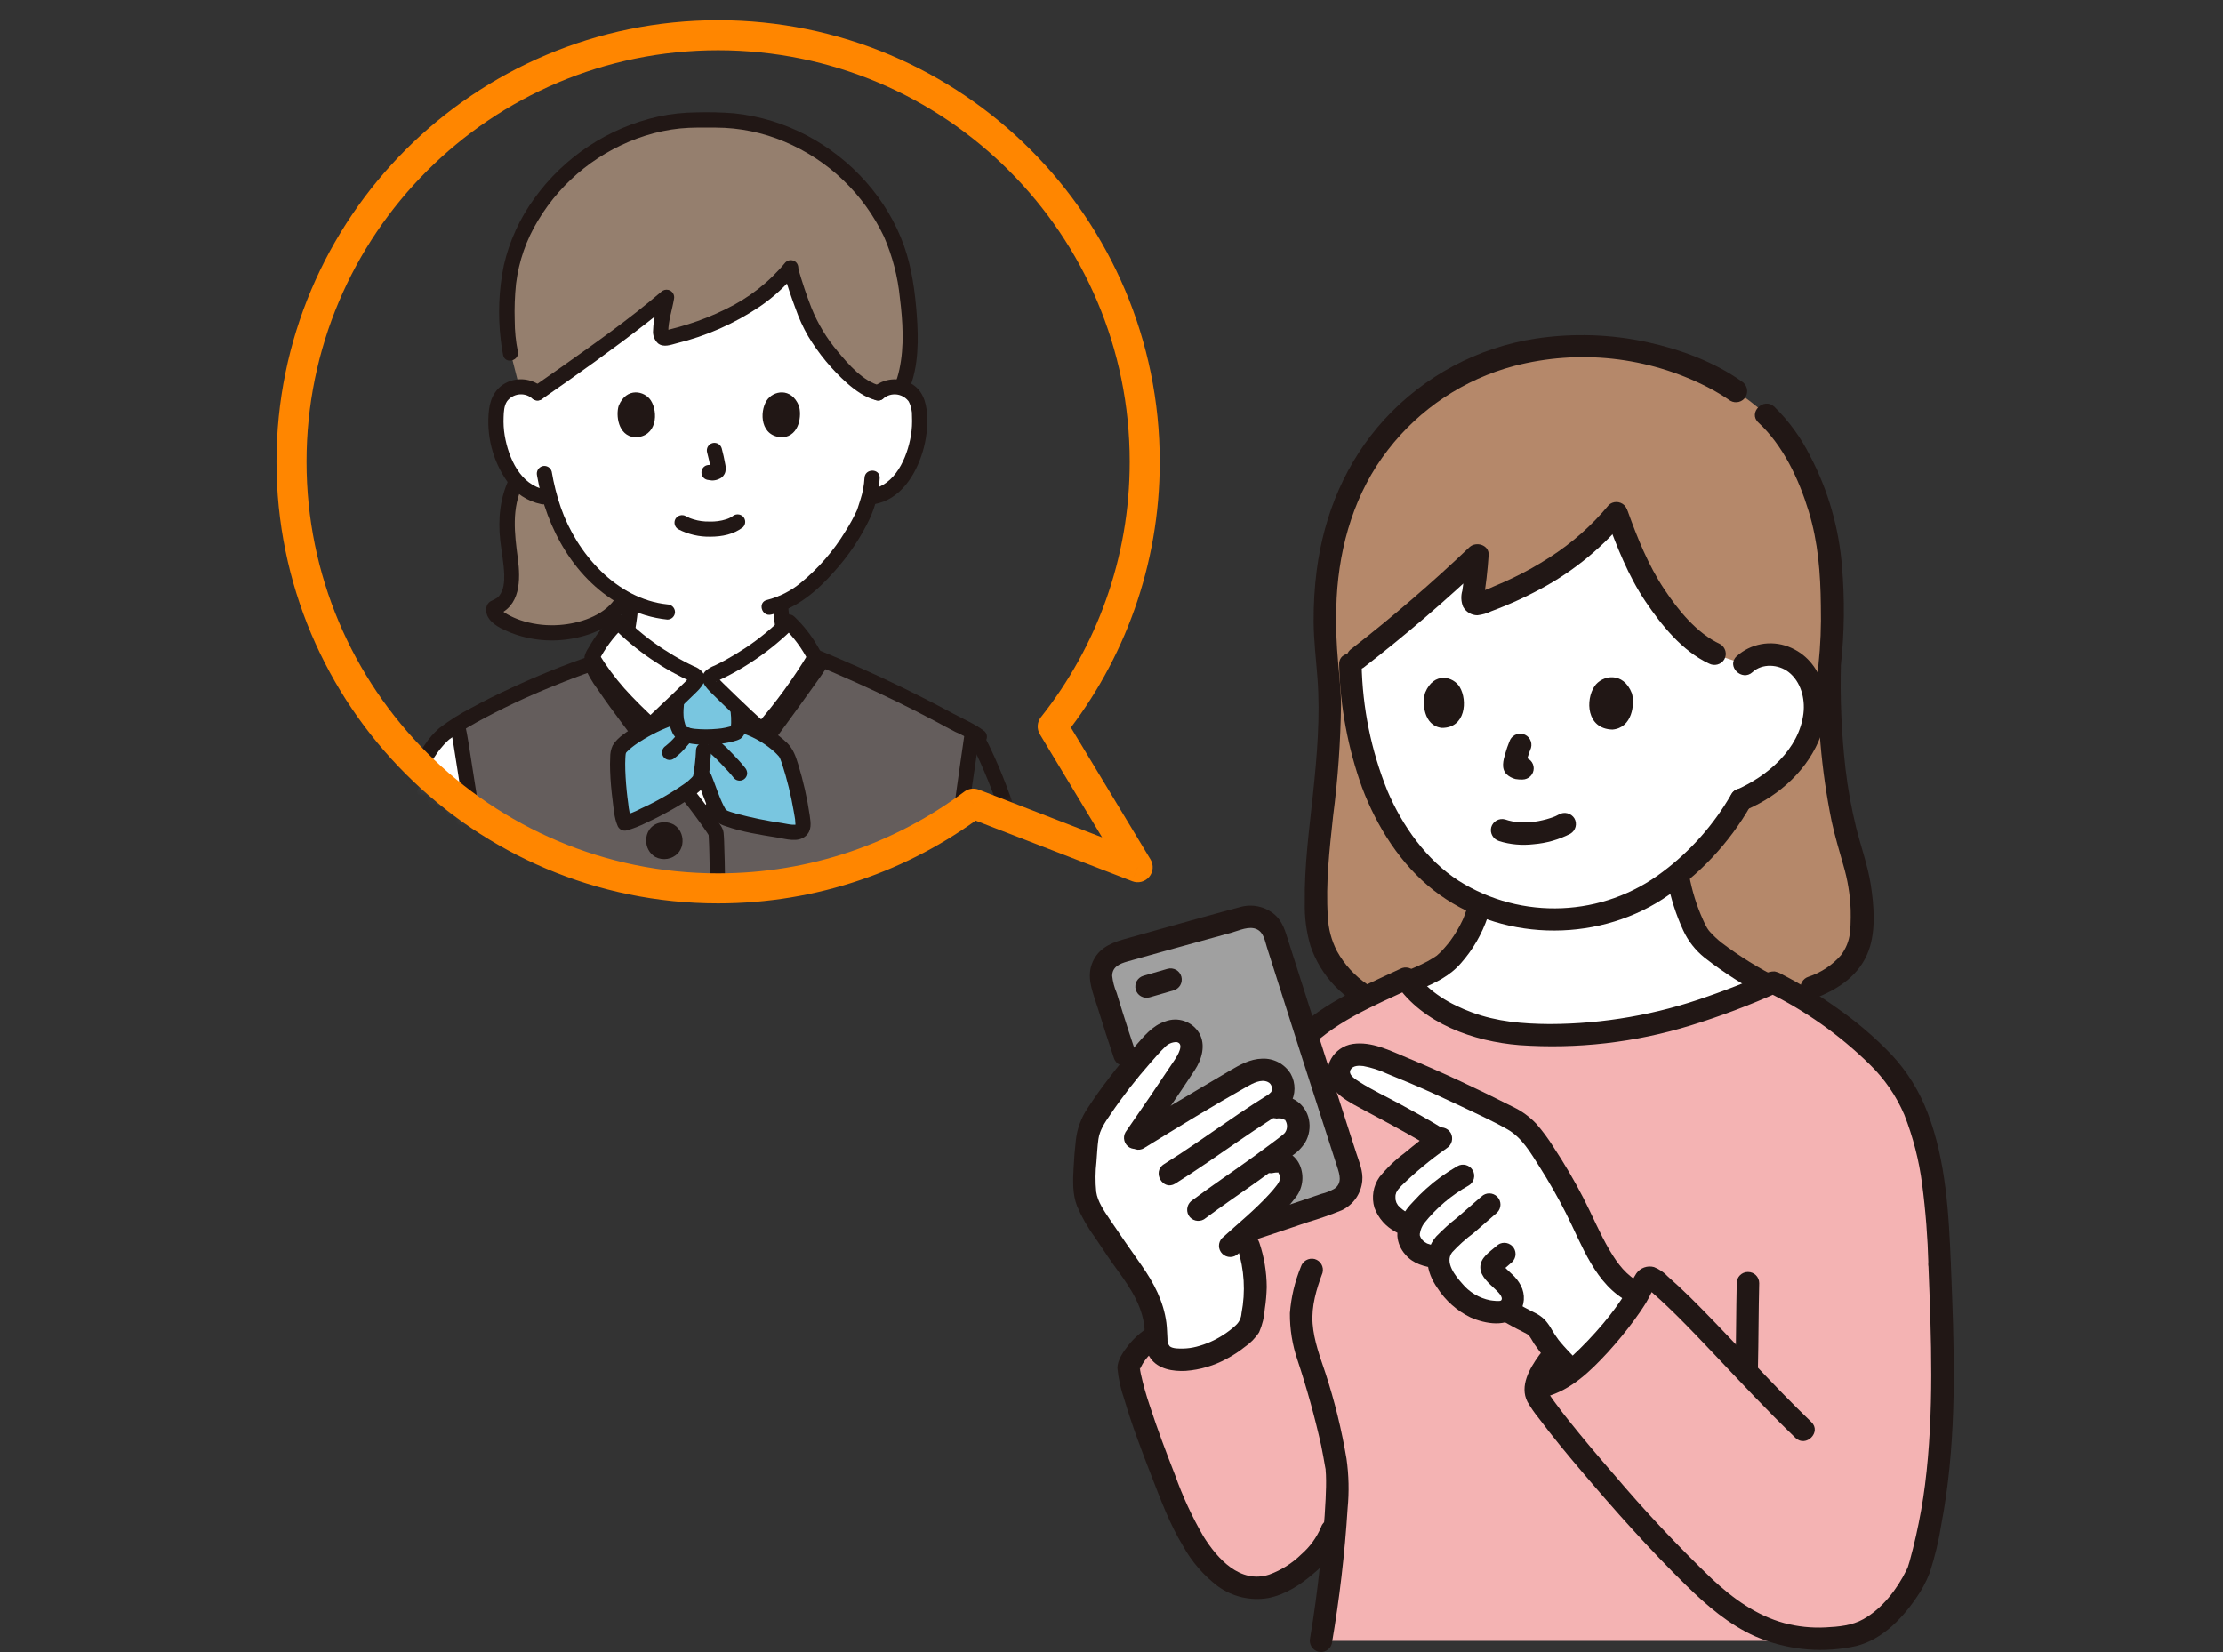
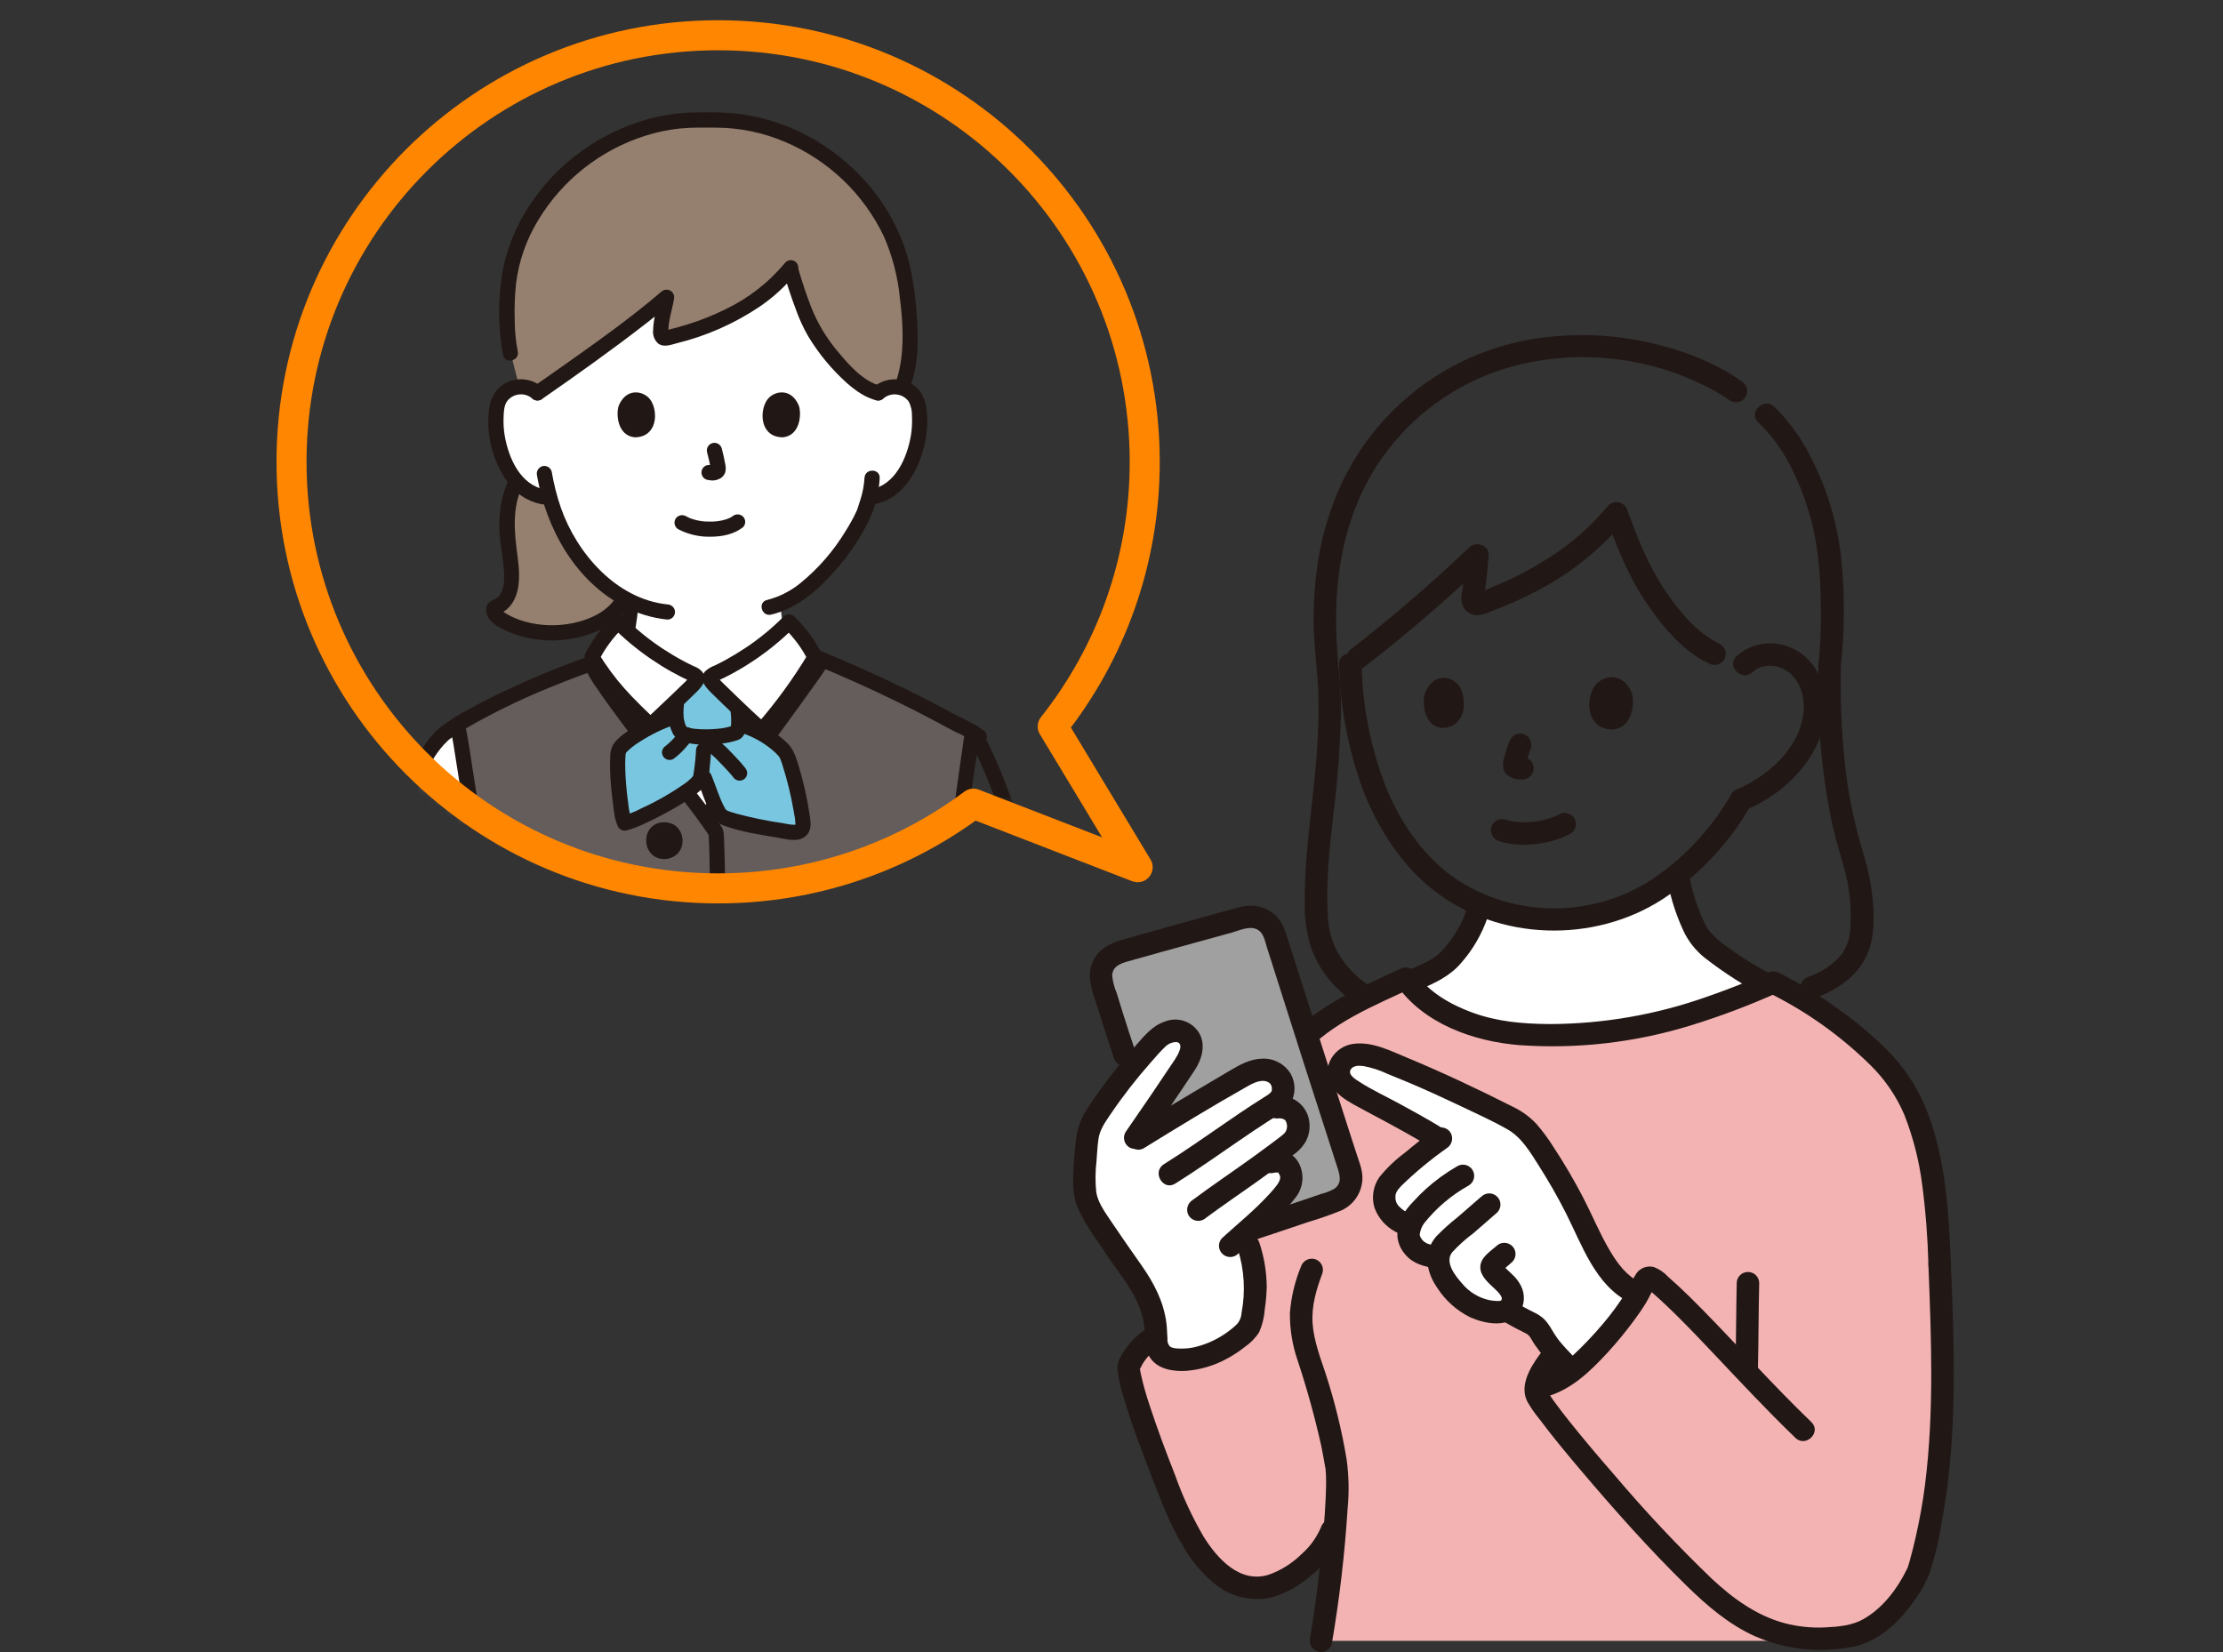
<svg xmlns="http://www.w3.org/2000/svg" width="222" height="165" viewBox="0 0 222 165" fill="none">
  <rect x="0" y="0" width="222" height="165" fill="#333333" stroke="none" />
  <mask id="mask0_919_1303" style="mask-type:alpha" maskUnits="userSpaceOnUse" x="27" y="0" width="89" height="89">
    <path d="M115.726 44.363C115.726 56.809 110.602 68.057 102.347 76.114C102.347 83.093 98.498 79.558 96.362 81.018C89.243 85.882 80.635 88.726 71.363 88.726C46.862 88.726 27 68.864 27 44.363C27 19.862 46.862 0 71.363 0C95.864 0 115.726 19.862 115.726 44.363Z" fill="#D9D9D9" />
  </mask>
  <g mask="url(#mask0_919_1303)">
    <path d="M84.958 67.978C84.794 67.908 80.139 65.695 80.032 65.657C78.39 65.063 78.453 64.009 78.248 62.828C78.097 61.988 77.996 61.142 77.936 60.292C82.249 58.536 85.735 52.711 86.338 51.075C86.426 50.803 86.609 50.289 86.774 49.682C86.992 49.645 87.115 49.626 87.115 49.626C87.844 49.502 88.529 49.196 89.101 48.729C89.808 48.129 90.377 47.381 90.768 46.541C91.599 44.877 91.959 43.017 91.804 41.163C91.782 40.69 91.662 40.225 91.45 39.802C91.078 39.18 90.446 38.76 89.729 38.659C89 38.552 88.258 38.77 87.699 39.253C87.699 39.253 89.151 25.189 70.31 25.189C52.592 25.189 53.669 39.253 53.669 39.253C53.11 38.77 52.371 38.552 51.639 38.659C50.922 38.76 50.287 39.183 49.918 39.806C49.706 40.229 49.583 40.693 49.564 41.166C49.41 43.02 49.766 44.88 50.6 46.544C50.992 47.384 51.56 48.132 52.267 48.732C52.842 49.199 53.527 49.506 54.257 49.629L54.904 49.727C55.535 52.073 56.656 54.261 58.191 56.146C59.505 57.782 61.146 59.124 63.013 60.081C62.959 61.003 62.848 61.925 62.678 62.834C62.473 64.015 62.536 65.07 60.894 65.663C60.786 65.701 55.595 68.129 55.28 68.237C55.28 68.237 55.497 76.292 68.239 76.292C82.833 76.292 84.952 67.981 84.952 67.981L84.958 67.978Z" fill="white" />
    <path d="M56.748 63.08C59.129 62.717 61.147 61.568 62.047 60.223C62.047 60.223 62.173 60.02 62.359 59.724C60.768 58.786 59.356 57.573 58.194 56.14C56.66 54.255 55.539 52.07 54.907 49.72L54.26 49.622C53.531 49.502 52.845 49.193 52.271 48.726C52.021 48.52 51.788 48.293 51.579 48.047C51.131 48.931 50.84 49.888 50.723 50.873C50.648 51.498 50.616 52.126 50.629 52.755C50.629 52.881 50.635 53.011 50.641 53.14C50.717 54.514 51.036 55.912 51.105 57.28C51.175 58.77 50.787 60.238 49.366 60.721C49.309 60.74 49.299 60.923 49.299 60.968C49.309 61.081 49.347 61.192 49.413 61.287C49.606 61.552 49.855 61.77 50.142 61.925C51.727 62.894 54.168 63.472 56.748 63.077V63.08Z" fill="#957F6E" />
    <path d="M90.377 28.056C90.314 27.683 90.247 27.336 90.184 27.023C88.419 18.381 79.71 11.516 70.578 12.018C61.447 11.516 52.738 18.381 50.973 27.027C50.496 29.36 50.553 33.348 50.985 35.211L51.86 38.637C52.52 38.596 53.17 38.817 53.672 39.25C57.282 36.746 63.404 32.398 66.575 29.67C66.316 31.286 65.387 34.04 66.555 33.759C71.428 32.631 76.101 30.355 78.924 26.802C79.518 28.899 80.503 31.732 81.226 32.969C82.249 34.722 85.211 38.663 87.702 39.25C88.261 38.767 89 38.549 89.733 38.656C89.84 38.672 89.944 38.694 90.048 38.726C91.318 35.786 90.891 31.04 90.38 28.059L90.377 28.056Z" fill="#957F6E" />
    <path d="M51.708 35.082C51.506 34.078 51.405 33.058 51.402 32.035C51.361 30.794 51.405 29.553 51.535 28.315C51.813 26.085 52.558 23.942 53.726 22.025C56.148 17.983 59.969 14.971 64.459 13.55C65.58 13.196 66.732 12.953 67.901 12.833C69.094 12.713 70.294 12.748 71.491 12.748C73.853 12.754 76.186 13.234 78.362 14.156C82.719 15.991 86.253 19.366 88.28 23.638C89.126 25.587 89.663 27.652 89.868 29.767C90.159 32.11 90.32 34.592 89.811 36.916C89.698 37.453 89.534 37.98 89.325 38.489C89.218 38.893 89.451 39.306 89.856 39.42C90.257 39.521 90.667 39.288 90.787 38.89C91.75 36.585 91.734 33.882 91.551 31.431C91.378 29.133 91.062 26.764 90.291 24.582C88.618 19.849 85.021 15.88 80.598 13.543C78.334 12.34 75.861 11.586 73.31 11.317C72.059 11.22 70.803 11.188 69.549 11.226C68.27 11.235 66.998 11.374 65.747 11.643C60.755 12.754 56.347 15.665 53.36 19.818C51.904 21.816 50.868 24.087 50.313 26.493C49.811 28.943 49.71 31.457 50.007 33.935C50.057 34.453 50.136 34.968 50.246 35.476C50.461 36.427 51.923 36.026 51.708 35.072V35.082Z" fill="#211715" />
    <path d="M78.264 27.257C78.618 28.463 79.009 29.66 79.455 30.838C79.786 31.791 80.206 32.71 80.711 33.585C81.763 35.331 83.073 36.913 84.592 38.271C85.435 39.007 86.395 39.701 87.5 39.979C88.448 40.216 88.849 38.754 87.904 38.517C86.212 38.094 84.759 36.433 83.654 35.094C82.549 33.787 81.659 32.309 81.024 30.721C80.531 29.455 80.105 28.16 79.723 26.853C79.448 25.918 77.986 26.316 78.261 27.257H78.264Z" fill="#211715" />
    <path d="M78.435 26.206C76.802 28.189 74.753 29.79 72.432 30.895C71.242 31.485 70.007 31.978 68.738 32.376C68.075 32.587 67.408 32.773 66.733 32.938C66.65 32.957 66.562 32.975 66.48 32.998C66.357 33.035 66.338 32.972 66.439 33.02C66.395 32.998 66.335 32.96 66.496 33.035C66.565 33.064 66.628 33.099 66.685 33.146C66.72 33.171 66.745 33.209 66.758 33.25C66.758 33.228 66.745 33.105 66.742 33.209C66.742 33.323 66.739 33.137 66.739 33.114C66.733 32.069 67.124 30.958 67.307 29.872C67.405 29.461 67.156 29.047 66.745 28.95C66.496 28.89 66.231 28.959 66.041 29.136C62.858 31.867 59.404 34.292 55.984 36.711C55.09 37.343 54.191 37.974 53.291 38.596C52.937 38.814 52.82 39.269 53.019 39.632C53.234 39.989 53.695 40.112 54.055 39.903C57.623 37.428 61.169 34.908 64.601 32.24C65.451 31.58 66.294 30.907 67.112 30.203L65.845 29.467C65.653 30.626 65.249 31.785 65.223 32.966C65.166 33.465 65.35 33.961 65.722 34.302C66.275 34.725 66.979 34.441 67.579 34.283C70.544 33.556 73.354 32.316 75.886 30.61C77.251 29.679 78.469 28.555 79.508 27.273C79.793 26.973 79.793 26.502 79.508 26.202C79.212 25.909 78.735 25.909 78.438 26.202L78.435 26.206Z" fill="#211715" />
    <path d="M50.919 47.665C49.94 49.603 49.716 51.82 49.953 53.958C50.079 55.101 50.316 56.238 50.351 57.39C50.373 58.097 50.313 58.931 49.849 59.509C49.602 59.812 49.302 59.875 48.983 60.062C48.466 60.365 48.459 61.088 48.702 61.565C49.132 62.408 50.199 62.862 51.033 63.2C53.003 63.964 55.147 64.157 57.225 63.762C59.303 63.39 61.481 62.386 62.703 60.602C63.256 59.793 61.942 59.035 61.396 59.837C60.24 61.527 57.825 62.278 55.883 62.417C54.692 62.509 53.496 62.386 52.349 62.057C51.885 61.925 51.431 61.748 50.998 61.533C50.764 61.419 50.537 61.287 50.322 61.138C50.25 61.085 50.174 60.984 50.098 60.943C50.003 60.889 50.092 60.857 50.06 60.962L49.864 61.296L49.899 61.255L49.564 61.451C51.986 60.576 51.996 57.93 51.712 55.777C51.383 53.304 51.061 50.75 52.229 48.432C52.668 47.564 51.361 46.796 50.919 47.668V47.665Z" fill="#211715" />
    <path d="M88.236 39.783C88.978 39.171 90.076 39.278 90.686 40.02C90.702 40.042 90.721 40.061 90.736 40.083C90.983 40.544 91.096 41.062 91.074 41.583C91.106 42.224 91.071 42.865 90.967 43.5C90.585 45.735 89.407 48.464 86.916 48.89C86.515 49.004 86.278 49.42 86.385 49.821C86.505 50.219 86.916 50.453 87.317 50.352C89.897 49.91 91.428 47.472 92.135 45.145C92.508 43.923 92.656 42.644 92.581 41.371C92.498 40.121 92.123 38.946 90.97 38.296C89.742 37.62 88.22 37.784 87.168 38.713C86.875 39.01 86.875 39.486 87.168 39.783C87.468 40.071 87.942 40.071 88.242 39.783H88.236Z" fill="#211715" />
    <path d="M86.332 47.734C86.291 48.464 86.155 49.187 85.931 49.881C85.849 50.153 85.76 50.421 85.672 50.69C85.647 50.762 85.625 50.835 85.599 50.908C85.577 50.965 85.483 51.176 85.58 50.958C85.252 51.675 84.873 52.367 84.45 53.03C83.256 55.009 81.731 56.768 79.941 58.23C78.965 59.032 77.822 59.61 76.597 59.923C75.647 60.141 76.047 61.602 77.001 61.385C79.54 60.8 81.668 58.969 83.342 57.049C84.747 55.492 85.924 53.743 86.831 51.852C87.431 50.557 87.778 49.161 87.851 47.737C87.882 46.762 86.367 46.762 86.335 47.737L86.332 47.734Z" fill="#211715" />
    <path d="M54.206 38.713C53.29 37.901 52.002 37.661 50.856 38.088C49.615 38.577 48.993 39.622 48.835 40.907C48.538 43.446 49.185 46.007 50.654 48.097C51.449 49.263 52.668 50.071 54.051 50.352C54.452 50.45 54.863 50.219 54.983 49.822C55.09 49.417 54.856 49.004 54.452 48.89C51.961 48.461 50.783 45.736 50.401 43.497C50.3 42.887 50.265 42.269 50.291 41.653C50.309 41.132 50.332 40.532 50.632 40.08C51.209 39.31 52.299 39.155 53.069 39.73C53.091 39.745 53.114 39.764 53.132 39.78C53.432 40.064 53.903 40.064 54.203 39.78C54.496 39.483 54.496 39.007 54.203 38.71L54.206 38.713Z" fill="#211715" />
    <path d="M53.628 47.491C54.55 52.815 57.436 58.028 62.372 60.599C63.704 61.293 65.157 61.729 66.653 61.88C67.07 61.88 67.408 61.539 67.411 61.123C67.402 60.709 67.067 60.374 66.653 60.365C61.566 59.837 57.6 55.275 56.006 50.693C55.602 49.518 55.299 48.315 55.093 47.09C54.98 46.689 54.563 46.452 54.162 46.56C53.764 46.68 53.53 47.09 53.631 47.491H53.628Z" fill="#211715" />
    <path d="M70.294 67.65H69.584C69.533 67.488 69.36 67.4 69.205 67.331C66.423 66.049 63.891 64.283 61.728 62.117C60.664 63.134 59.783 64.325 59.123 65.638L58.949 65.976L59.056 66.279C59.618 67.893 65.233 75.168 67.569 77.975C68.311 78.777 69.53 80.349 70.443 81.6L70.758 81.186C72.397 79.481 80.036 69.086 81.791 66.431C81.573 66.004 81.39 65.638 81.39 65.638C80.73 64.325 79.849 63.131 78.785 62.117C76.619 64.283 74.087 66.049 71.308 67.331C71.153 67.4 70.98 67.485 70.932 67.65H70.304H70.294Z" fill="white" />
    <path d="M62.245 60.267C62.192 61.009 62.103 61.748 61.977 62.48C61.898 62.945 61.854 63.418 61.731 63.873C61.664 64.214 61.459 64.514 61.159 64.694C60.903 64.836 60.638 64.962 60.367 65.067C59.069 65.657 57.781 66.266 56.486 66.86C56.145 67.018 55.801 67.173 55.46 67.331C55.343 67.384 55.223 67.435 55.106 67.488C54.913 67.574 55.264 67.432 55.084 67.498C54.686 67.618 54.456 68.028 54.553 68.429C54.667 68.83 55.084 69.067 55.485 68.96C55.996 68.777 56.492 68.518 56.985 68.294C57.787 67.924 58.589 67.555 59.391 67.182C59.972 66.914 60.55 66.645 61.131 66.377C61.14 66.374 61.27 66.317 61.27 66.314C61.27 66.32 60.878 66.475 61.222 66.339C61.323 66.301 61.424 66.257 61.519 66.213C61.674 66.146 61.825 66.064 61.968 65.973C62.47 65.651 62.858 65.177 63.076 64.621C63.246 64.103 63.357 63.567 63.414 63.024C63.569 62.108 63.701 61.189 63.764 60.261C63.764 59.841 63.426 59.503 63.006 59.503C62.586 59.503 62.249 59.841 62.249 60.261L62.245 60.267Z" fill="#211715" />
-     <path d="M77.178 60.292C77.251 61.596 77.427 62.894 77.708 64.17C77.819 64.669 78.056 65.13 78.397 65.512C78.58 65.707 78.788 65.875 79.019 66.014C79.145 66.09 79.278 66.159 79.417 66.219C79.496 66.254 79.575 66.285 79.653 66.32C79.713 66.345 79.77 66.367 79.83 66.389L79.66 66.317C79.796 66.399 79.938 66.465 80.086 66.516C80.367 66.645 80.645 66.778 80.923 66.91C81.646 67.252 82.369 67.596 83.092 67.937C83.585 68.17 84.071 68.417 84.57 68.632C84.933 68.827 85.388 68.71 85.606 68.36C85.814 67.997 85.694 67.536 85.334 67.324C84.27 66.863 83.231 66.333 82.183 65.837C81.652 65.588 81.125 65.335 80.594 65.089C80.386 64.994 80.168 64.918 79.966 64.814C79.789 64.729 79.628 64.615 79.493 64.476C79.439 64.425 79.395 64.365 79.36 64.299C79.338 64.264 79.322 64.23 79.303 64.195C79.272 64.132 79.309 64.23 79.268 64.119C79.129 63.664 79.038 63.194 78.99 62.72C78.858 61.915 78.747 61.113 78.691 60.298C78.681 59.885 78.346 59.55 77.933 59.541C77.516 59.544 77.178 59.882 77.175 60.298L77.178 60.292Z" fill="#211715" />
    <path d="M70.212 124.566C61.611 124.566 52.877 124.559 47.443 124.55V124.531C47.582 123.685 48.737 116.283 49.17 113.514L50.566 104.631L49.991 100.546C49.757 98.891 46.271 74.975 45.671 72.389C49.318 70.097 55.245 67.58 59.05 66.269C59.6 67.874 65.22 75.158 67.563 77.969C68.296 78.761 69.493 80.305 70.402 81.546C70.623 81.316 70.752 81.18 70.752 81.18C72.508 79.355 81.128 67.577 82.066 65.985L82.142 65.888C86.67 67.766 91.097 69.885 95.404 72.231C95.982 72.547 96.56 72.784 97.106 73.1V73.122L96.114 79.841C95.136 87.552 93.674 97.088 92.047 108.08C91.826 109.579 92.881 117.527 93.835 124.559C89.351 124.559 79.862 124.559 70.209 124.559L70.212 124.566Z" fill="#645D5C" />
    <path d="M36.975 112.743C36.031 111.771 35.409 110.53 35.194 109.191C34.847 106.428 34.831 103.634 35.14 100.864C35.589 96.703 37.666 86.652 40.733 79.25L41.68 77.173C42.491 75.392 43.723 73.75 44.452 73.216C44.822 72.948 45.232 72.67 45.674 72.389C46.182 74.58 48.784 92.235 49.691 98.468C55.302 96.526 63.575 93.488 66.325 92.55C67.042 93.324 71.81 102.339 71.949 103.741C67.269 106.529 54.942 111.802 48.409 114.047C46.205 114.805 39.93 114.733 37.619 113.29C37.389 113.122 37.174 112.939 36.972 112.74L36.975 112.743Z" fill="white" />
    <path d="M96.376 72.929C95.681 77.656 95.047 82.389 94.377 87.12C93.758 91.487 93.111 95.847 92.461 100.211C92.094 102.665 91.731 105.121 91.365 107.575C91.242 108.68 91.251 109.791 91.394 110.893C91.801 115.532 92.483 120.148 93.108 124.758C93.222 125.159 93.635 125.396 94.04 125.289C94.437 125.169 94.668 124.758 94.57 124.357C94.005 120.199 93.421 116.037 93.001 111.86C92.84 110.691 92.767 109.513 92.786 108.333C92.789 108.273 92.796 108.209 92.802 108.149C92.773 108.531 92.824 108.023 92.83 107.979C92.852 107.824 92.874 107.669 92.9 107.515C92.998 106.852 93.095 106.185 93.197 105.522C93.373 104.325 93.553 103.129 93.73 101.932C94.384 97.549 95.037 93.166 95.663 88.777C95.944 86.813 96.215 84.849 96.48 82.885C96.6 81.985 96.72 81.082 96.834 80.179C96.834 80.157 96.885 79.794 96.85 80.053V80.034C96.856 80.009 96.859 79.987 96.862 79.961C96.885 79.822 96.903 79.68 96.926 79.541L97.841 73.333C97.939 72.932 97.706 72.525 97.311 72.402C96.907 72.295 96.493 72.528 96.379 72.932L96.376 72.929Z" fill="#211715" />
    <path d="M81.346 66.374C84.128 67.526 86.875 68.755 89.581 70.081C90.869 70.709 92.145 71.36 93.411 72.032C94.074 72.383 94.728 72.755 95.397 73.09C96.054 73.371 96.679 73.715 97.27 74.116C97.57 74.397 98.04 74.397 98.34 74.116C98.634 73.82 98.634 73.343 98.34 73.046C97.393 72.313 96.278 71.852 95.227 71.287C94.204 70.738 93.174 70.198 92.139 69.67C90.036 68.603 87.907 67.59 85.751 66.633C84.425 66.042 83.089 65.471 81.744 64.915C81.34 64.808 80.926 65.041 80.812 65.445C80.711 65.847 80.945 66.257 81.343 66.377L81.346 66.374Z" fill="#211715" />
    <path d="M58.987 65.499C56.296 66.427 53.654 67.495 51.074 68.695C49.719 69.317 48.38 69.977 47.076 70.693C45.949 71.274 44.878 71.95 43.868 72.717C43.325 73.194 42.845 73.74 42.447 74.344C41.901 75.114 41.424 75.932 41.029 76.791C40.83 77.154 40.95 77.609 41.301 77.826C41.664 78.035 42.125 77.912 42.337 77.555C42.924 76.282 43.675 74.953 44.708 73.987C44.755 73.943 44.803 73.901 44.853 73.857C44.951 73.775 44.755 73.93 44.872 73.842C44.98 73.76 45.09 73.684 45.2 73.608C45.437 73.444 45.674 73.286 45.917 73.134C46.451 72.796 46.994 72.474 47.547 72.165C50.047 70.788 52.634 69.566 55.286 68.505C56.641 67.953 58.008 67.428 59.391 66.958C60.31 66.645 59.915 65.18 58.987 65.496V65.499Z" fill="#211715" />
    <path d="M44.941 72.572C45.219 73.756 45.38 74.978 45.573 76.178C45.927 78.36 46.261 80.542 46.593 82.727C47.313 87.454 48.017 92.181 48.705 96.911C48.892 98.19 49.084 99.469 49.261 100.748C49.375 101.149 49.788 101.386 50.193 101.278C50.59 101.158 50.821 100.748 50.723 100.347C50.275 97.154 49.795 93.962 49.321 90.773C48.611 85.989 47.9 81.202 47.139 76.424C46.912 75.007 46.729 73.567 46.403 72.168C46.182 71.218 44.72 71.622 44.941 72.572Z" fill="#211715" />
    <path d="M65.293 83.918C65.255 83.374 65.662 82.904 66.205 82.863C66.259 82.86 66.316 82.86 66.37 82.863C67.112 82.885 67.412 83.412 67.412 84C67.421 84.562 66.969 85.026 66.407 85.035C66.376 85.035 66.347 85.035 66.316 85.035C65.517 85.035 65.293 84.366 65.293 83.918Z" fill="#211715" />
    <path d="M66.051 83.918C66.051 83.854 66.057 83.794 66.063 83.731L66.035 83.933C66.051 83.835 66.076 83.737 66.114 83.646L66.038 83.826C66.073 83.747 66.114 83.674 66.167 83.608L66.047 83.763C66.092 83.706 66.142 83.659 66.199 83.614L66.044 83.734C66.104 83.69 66.171 83.649 66.24 83.618L66.06 83.693C66.158 83.652 66.262 83.627 66.366 83.611L66.164 83.64C66.284 83.624 66.404 83.624 66.524 83.64L66.322 83.611C66.417 83.627 66.512 83.652 66.6 83.687L66.42 83.611C66.493 83.643 66.559 83.681 66.622 83.728L66.467 83.608C66.531 83.659 66.591 83.715 66.641 83.782L66.521 83.627C66.568 83.693 66.609 83.763 66.644 83.838L66.568 83.659C66.613 83.769 66.644 83.883 66.66 84L66.635 83.797C66.65 83.911 66.65 84.028 66.638 84.142L66.666 83.94C66.654 84.034 66.628 84.129 66.591 84.217L66.666 84.037C66.632 84.12 66.587 84.195 66.534 84.268L66.654 84.113C66.606 84.173 66.549 84.23 66.49 84.281L66.644 84.161C66.578 84.211 66.505 84.255 66.43 84.29L66.609 84.214C66.512 84.255 66.41 84.284 66.306 84.296L66.508 84.268C66.392 84.284 66.272 84.284 66.155 84.271L66.357 84.299C66.265 84.287 66.174 84.265 66.088 84.23L66.269 84.306C66.199 84.277 66.136 84.24 66.076 84.195L66.231 84.315C66.171 84.268 66.114 84.211 66.066 84.151L66.186 84.306C66.133 84.233 66.088 84.154 66.051 84.072L66.126 84.252C66.082 84.145 66.054 84.034 66.035 83.921L66.063 84.123C66.054 84.056 66.051 83.99 66.051 83.927C66.051 83.507 65.713 83.169 65.293 83.169C64.873 83.169 64.535 83.507 64.535 83.927C64.513 84.606 64.86 85.247 65.448 85.591C66.202 85.979 67.121 85.828 67.708 85.215C67.926 84.969 68.075 84.669 68.131 84.347C68.195 84 68.169 83.64 68.052 83.305C67.92 82.916 67.655 82.585 67.307 82.367C66.897 82.143 66.423 82.07 65.965 82.156C65.511 82.231 65.103 82.487 64.841 82.869C64.633 83.182 64.525 83.551 64.532 83.927C64.532 84.347 64.87 84.685 65.29 84.685C65.71 84.685 66.047 84.347 66.047 83.927L66.051 83.918Z" fill="#211715" />
    <path d="M81.415 65.61C81.021 66.279 80.553 66.907 80.108 67.542C79.316 68.666 78.514 69.784 77.699 70.896C76.752 72.197 75.795 73.494 74.829 74.783C74.361 75.408 73.894 76.03 73.42 76.652C73.199 76.942 72.981 77.23 72.757 77.517C72.53 77.814 72.454 77.912 72.211 78.224C71.589 79.067 70.923 79.876 70.219 80.65C69.543 81.354 70.613 82.427 71.289 81.72C71.908 81.076 72.451 80.353 73.004 79.652C73.919 78.483 74.819 77.302 75.71 76.115C77.547 73.668 79.353 71.199 81.128 68.707C81.671 67.943 82.243 67.182 82.719 66.374C83.218 65.534 81.908 64.77 81.409 65.61H81.415Z" fill="#211715" />
    <path d="M58.324 66.481C58.681 67.327 59.142 68.126 59.694 68.859C60.496 70.046 61.346 71.202 62.204 72.348C63.859 74.558 65.532 76.769 67.339 78.856C68.33 79.999 69.246 81.221 70.124 82.452C70.294 82.689 70.462 82.926 70.623 83.169C70.67 83.257 70.724 83.343 70.79 83.422C70.888 83.516 70.774 83.374 70.771 83.343C70.708 82.976 70.749 83.125 70.749 83.188C70.752 83.305 70.771 83.425 70.777 83.545C70.841 84.65 70.853 85.758 70.875 86.863C70.957 91.151 70.992 95.439 71.027 99.731C71.068 104.682 71.096 109.636 71.118 114.587C71.134 117.691 71.144 120.792 71.153 123.896V124.284C71.153 125.26 72.669 125.26 72.669 124.284C72.669 121.55 72.653 118.815 72.64 116.081C72.618 111.212 72.59 106.346 72.555 101.477C72.52 96.984 72.486 92.49 72.41 88C72.388 86.677 72.369 85.351 72.315 84.028C72.302 83.74 72.293 83.453 72.261 83.166C72.205 82.661 71.823 82.241 71.535 81.837C71.087 81.205 70.626 80.586 70.159 79.97C68.491 77.788 66.676 75.72 64.999 73.545C63.328 71.375 61.598 69.19 60.19 66.835C60.092 66.67 59.994 66.503 59.906 66.332C59.871 66.263 59.836 66.194 59.801 66.124C59.713 65.951 59.861 66.295 59.786 66.086C59.666 65.688 59.255 65.458 58.854 65.556C58.453 65.669 58.216 66.086 58.324 66.487V66.481Z" fill="#211715" />
    <path d="M41.437 75.919C38.917 80.842 37.36 86.282 36.091 91.641C34.986 96.308 34.01 101.12 34.187 105.939C34.247 107.596 34.282 109.361 34.913 110.915C35.399 112.121 36.211 113.337 37.36 114.013C38.298 114.508 39.315 114.83 40.37 114.966C41.62 115.171 42.883 115.279 44.149 115.282C45.308 115.298 46.464 115.213 47.607 115.023C48.541 114.818 49.457 114.53 50.341 114.164C52.725 113.293 55.081 112.352 57.424 111.379C62.094 109.444 66.796 107.448 71.238 105.02C71.608 104.818 71.977 104.609 72.337 104.395C72.571 104.262 72.713 104.012 72.71 103.741C72.596 103.087 72.388 102.456 72.094 101.862C71.715 100.972 71.298 100.1 70.872 99.232C69.95 97.359 68.984 95.503 67.948 93.693C67.648 93.097 67.285 92.531 66.865 92.013C66.672 91.818 66.391 91.742 66.129 91.818C60.591 93.709 55.116 95.787 49.583 97.7C48.27 98.155 46.953 98.607 45.627 99.02C44.699 99.311 45.093 100.773 46.031 100.482C48.687 99.655 51.307 98.708 53.925 97.779C56.982 96.693 60.029 95.591 63.082 94.499C64.232 94.088 65.378 93.674 66.534 93.28L65.798 93.084C65.927 93.226 65.681 92.904 65.82 93.112C65.886 93.213 65.956 93.311 66.019 93.412C66.189 93.684 66.354 93.959 66.515 94.236C66.972 95.029 67.411 95.831 67.844 96.639C68.813 98.455 69.761 100.293 70.594 102.175C70.638 102.276 70.683 102.377 70.727 102.478C70.743 102.516 70.762 102.557 70.777 102.595C70.708 102.434 70.781 102.601 70.796 102.639C70.872 102.822 70.945 103.005 71.014 103.188C71.062 103.321 71.112 103.457 71.15 103.592C71.178 103.694 71.238 104.069 71.201 103.735L71.576 103.081C69.836 104.117 68.008 105.001 66.18 105.869C63.834 106.981 61.459 108.035 59.072 109.052C56.685 110.069 54.282 111.051 51.857 111.979C50.834 112.371 49.804 112.753 48.769 113.119C48.365 113.271 47.954 113.397 47.534 113.495C47.124 113.583 46.707 113.643 46.287 113.675C43.985 113.931 41.655 113.77 39.406 113.198C38.993 113.097 38.595 112.945 38.219 112.746C37.78 112.484 37.395 112.137 37.092 111.727C36.189 110.577 35.939 109.188 35.819 107.773C35.687 106.245 35.655 104.713 35.721 103.182C35.753 102.487 35.81 101.796 35.879 101.104C35.901 100.88 35.927 100.656 35.955 100.435C35.965 100.35 35.977 100.264 35.987 100.176C35.993 100.132 35.999 100.088 36.002 100.043C35.98 100.217 36.012 99.987 36.012 99.971C36.312 97.861 36.719 95.768 37.177 93.687C38.33 88.471 39.754 83.201 41.958 78.319C42.207 77.766 42.472 77.217 42.747 76.677C43.192 75.812 41.882 75.041 41.44 75.913L41.437 75.919Z" fill="#211715" />
    <path d="M98.362 73.617C97.917 72.749 96.61 73.516 97.055 74.381C97.33 74.921 97.595 75.471 97.845 76.023C100.049 80.905 101.473 86.175 102.625 91.391C103.083 93.472 103.49 95.566 103.79 97.675C103.79 97.691 103.825 97.921 103.8 97.748C103.806 97.792 103.813 97.836 103.816 97.88C103.825 97.966 103.838 98.051 103.847 98.139C103.876 98.364 103.898 98.585 103.923 98.809C103.993 99.5 104.049 100.192 104.081 100.886C104.147 102.418 104.116 103.952 103.983 105.478C103.863 106.892 103.614 108.285 102.711 109.431C102.407 109.841 102.022 110.189 101.583 110.451C101.208 110.647 100.81 110.798 100.396 110.902C98.151 111.471 95.821 111.632 93.516 111.379C93.096 111.348 92.679 111.288 92.268 111.199C91.848 111.101 91.438 110.975 91.034 110.823C89.998 110.46 88.969 110.075 87.945 109.684C85.52 108.755 83.118 107.776 80.73 106.756C78.343 105.737 75.969 104.685 73.623 103.574C71.794 102.708 69.966 101.821 68.226 100.785L68.602 101.439C68.564 101.774 68.621 101.398 68.652 101.297C68.693 101.161 68.741 101.025 68.788 100.893C68.855 100.706 68.93 100.523 69.006 100.343C69.022 100.305 69.091 100.138 69.025 100.299C69.041 100.261 69.057 100.22 69.076 100.182C69.12 100.081 69.164 99.98 69.208 99.879C70.042 97.997 70.989 96.159 71.958 94.344C72.388 93.535 72.827 92.733 73.288 91.941C73.449 91.663 73.613 91.385 73.784 91.117C73.847 91.016 73.916 90.915 73.983 90.817C74.121 90.608 73.878 90.93 74.005 90.788L73.269 90.984C74.421 91.379 75.571 91.793 76.72 92.203C79.774 93.296 82.821 94.397 85.877 95.484C88.495 96.415 91.116 97.362 93.771 98.187C94.706 98.477 95.104 97.015 94.175 96.725C92.849 96.311 91.532 95.859 90.219 95.405C84.687 93.491 79.212 91.413 73.673 89.522C73.411 89.446 73.127 89.522 72.937 89.718C72.517 90.239 72.157 90.801 71.854 91.398C70.815 93.21 69.849 95.064 68.93 96.936C68.504 97.805 68.087 98.676 67.708 99.567C67.415 100.16 67.206 100.792 67.093 101.445C67.093 101.714 67.231 101.963 67.465 102.099C67.828 102.314 68.195 102.522 68.564 102.724C73.007 105.152 77.705 107.148 82.379 109.084C84.722 110.056 87.08 110.997 89.461 111.869C90.345 112.235 91.261 112.522 92.196 112.727C93.339 112.917 94.494 113.002 95.653 112.986C96.919 112.983 98.183 112.876 99.433 112.671C100.484 112.535 101.504 112.213 102.442 111.717C103.588 111.041 104.4 109.826 104.889 108.619C105.521 107.066 105.556 105.301 105.616 103.643C105.789 98.821 104.817 94.012 103.711 89.345C102.442 83.984 100.885 78.543 98.366 73.624L98.362 73.617Z" fill="#211715" />
    <path d="M70.25 67.769L68.317 67.864L67.945 68.843C67.677 69.304 67.443 70.478 67.512 71.533L67.143 71.656C65.147 72.319 62.312 73.952 61.794 74.915C61.424 76.396 62.009 81.369 62.381 82.212C63.802 81.884 69.581 78.928 69.937 77.728C69.994 77.504 70.038 77.277 70.064 77.046L70.332 77.687C70.695 78.562 71.383 80.697 71.93 81.394C72.426 82.026 77.127 82.812 78.062 82.957C78.801 83.071 79.957 83.437 80.184 82.541C80.345 81.9 79.025 75.872 78.39 75.095C77.715 74.271 76.341 73.238 74.506 72.553L73.771 72.278C73.787 71.142 73.6 70.008 73.215 68.938L72.899 67.82L70.247 67.769H70.25Z" fill="#79C6E0" />
    <path d="M66.941 70.924C65.769 71.328 64.642 71.852 63.581 72.487C62.744 72.983 61.687 73.592 61.181 74.457C61.011 74.83 60.929 75.237 60.938 75.648C60.91 76.08 60.916 76.516 60.929 76.952C60.96 77.959 61.052 78.963 61.181 79.961C61.282 80.754 61.336 81.663 61.649 82.408C61.772 82.806 62.179 83.037 62.583 82.939C63.231 82.755 63.859 82.509 64.459 82.209C65.305 81.824 66.132 81.401 66.941 80.946C67.718 80.523 68.469 80.052 69.189 79.538C69.719 79.146 70.345 78.701 70.61 78.073C70.774 77.58 70.866 77.069 70.885 76.551C70.942 76.014 70.986 75.477 71.024 74.937C71.024 74.517 70.686 74.179 70.266 74.179C69.846 74.179 69.508 74.517 69.508 74.937C69.467 75.774 69.375 76.608 69.233 77.435C69.205 77.58 69.173 77.517 69.252 77.428C69.224 77.463 69.205 77.501 69.189 77.542C69.18 77.662 69.255 77.476 69.189 77.542C69.145 77.59 69.101 77.643 69.053 77.691C68.959 77.788 68.857 77.877 68.756 77.965C68.69 78.022 68.624 78.076 68.554 78.133C68.551 78.136 68.46 78.205 68.52 78.158C68.58 78.111 68.418 78.234 68.425 78.227C67.029 79.209 65.542 80.059 63.988 80.763C63.417 81.069 62.811 81.309 62.182 81.477L63.114 82.007C62.915 81.436 62.792 80.842 62.738 80.239C62.624 79.453 62.526 78.477 62.476 77.602C62.451 77.157 62.432 76.712 62.435 76.263C62.435 76.083 62.441 75.903 62.451 75.723C62.454 75.641 62.46 75.562 62.466 75.48C62.47 75.436 62.476 75.395 62.479 75.351C62.492 75.199 62.463 75.433 62.479 75.344C62.492 75.284 62.498 75.221 62.514 75.161C62.473 75.335 62.548 75.142 62.517 75.18C62.463 75.24 62.608 75.079 62.634 75.054C62.706 74.978 62.779 74.909 62.858 74.839C63.202 74.539 63.575 74.271 63.966 74.034C65.024 73.355 66.161 72.803 67.348 72.389C68.267 72.076 67.872 70.614 66.944 70.927H66.941V70.924Z" fill="#211715" />
    <path d="M67.244 75.799C67.645 75.509 68.014 75.177 68.346 74.808C68.652 74.479 68.933 74.129 69.189 73.759C69.4 73.399 69.281 72.935 68.917 72.724C68.741 72.619 68.529 72.594 68.333 72.648C68.147 72.708 67.986 72.831 67.882 72.995C67.812 73.096 67.74 73.194 67.667 73.292L67.787 73.137C67.399 73.652 66.95 74.119 66.448 74.523L66.603 74.403C66.565 74.432 66.527 74.46 66.486 74.489C66.319 74.593 66.196 74.754 66.139 74.94C66.085 75.136 66.114 75.348 66.215 75.525C66.316 75.695 66.477 75.818 66.666 75.872C66.862 75.929 67.073 75.9 67.25 75.796L67.244 75.799Z" fill="#211715" />
    <path d="M74.311 73.283C75.438 73.69 76.477 74.312 77.37 75.114C77.525 75.259 77.664 75.414 77.806 75.566C77.942 75.711 77.759 75.445 77.797 75.556C77.819 75.6 77.841 75.641 77.866 75.682C77.888 75.727 77.91 75.774 77.932 75.818C77.989 75.932 77.882 75.679 77.942 75.847C77.996 75.998 78.052 76.147 78.106 76.298C78.602 77.833 78.987 79.399 79.259 80.987C79.29 81.164 79.322 81.338 79.35 81.514C79.36 81.578 79.372 81.644 79.382 81.707C79.388 81.748 79.394 81.789 79.401 81.827C79.388 81.732 79.423 81.975 79.401 81.827C79.423 82.026 79.42 82.231 79.445 82.427C79.464 82.572 79.464 82.282 79.457 82.335C79.445 82.465 79.391 82.402 79.467 82.358C79.581 82.288 79.432 82.364 79.372 82.373C79.439 82.364 79.199 82.37 79.142 82.367C78.835 82.351 78.472 82.26 78.125 82.206C76.587 81.982 75.062 81.669 73.559 81.268C73.357 81.211 73.158 81.151 72.959 81.085C72.88 81.057 72.798 81.028 72.719 80.997C72.549 80.933 72.801 81.053 72.624 80.952C72.577 80.918 72.523 80.889 72.47 80.867C72.369 80.839 72.612 80.975 72.492 80.88C72.634 80.993 72.492 80.87 72.435 80.782C72.369 80.675 72.312 80.561 72.255 80.45C71.775 79.5 71.475 78.467 71.071 77.485C70.948 77.091 70.54 76.857 70.139 76.955C69.738 77.069 69.501 77.482 69.609 77.886C70.035 78.919 70.37 79.989 70.844 81.003C70.992 81.379 71.21 81.723 71.491 82.013C71.791 82.244 72.129 82.418 72.492 82.522C74.121 83.097 75.886 83.368 77.588 83.643C78.498 83.791 79.685 84.186 80.465 83.491C81.09 82.935 80.97 82.187 80.866 81.454C80.613 79.718 80.225 78.003 79.707 76.323C79.47 75.547 79.221 74.827 78.646 74.236C77.525 73.156 76.183 72.332 74.715 71.817C74.311 71.71 73.897 71.944 73.783 72.348C73.682 72.749 73.916 73.163 74.314 73.279L74.311 73.283Z" fill="#211715" />
    <path d="M70.885 75.19C71.305 75.553 71.706 75.941 72.081 76.352C72.511 76.8 72.943 77.255 73.325 77.744C73.468 77.886 73.66 77.965 73.862 77.965C74.282 77.965 74.62 77.628 74.62 77.208C74.607 77.009 74.532 76.819 74.399 76.671C74.014 76.181 73.584 75.727 73.155 75.278C72.779 74.868 72.378 74.479 71.958 74.116C71.813 73.981 71.62 73.902 71.421 73.895C71.001 73.895 70.664 74.233 70.66 74.65C70.66 74.852 70.739 75.045 70.885 75.19Z" fill="#211715" />
    <path d="M67.291 68.458C67.074 68.878 66.928 69.332 66.865 69.803C66.761 70.381 66.723 70.968 66.755 71.552C66.774 72.146 66.919 72.727 67.187 73.254C67.43 73.699 67.85 74.021 68.343 74.135C69.398 74.385 70.49 74.445 71.567 74.315C72.135 74.277 72.701 74.186 73.25 74.043C73.499 73.987 73.736 73.898 73.96 73.775C74.235 73.56 74.415 73.245 74.453 72.897C74.567 72.18 74.56 71.448 74.434 70.734C74.346 70.049 74.185 69.377 73.951 68.726C73.831 68.331 73.42 68.098 73.019 68.196C72.618 68.309 72.382 68.726 72.489 69.127C72.609 69.452 72.71 69.787 72.786 70.128C72.827 70.305 72.865 70.485 72.896 70.665C72.915 70.769 72.931 70.873 72.95 70.978C72.963 71.072 72.966 71.082 72.956 71.012C72.963 71.05 72.966 71.091 72.969 71.129C73.013 71.483 73.029 71.843 73.019 72.2C73.016 72.285 73.007 72.373 73.001 72.458C73.013 72.332 73.007 72.414 72.991 72.493C72.978 72.563 72.947 72.632 72.937 72.701C72.921 72.831 73.016 72.563 72.921 72.736L73.193 72.465C73.098 72.509 73.345 72.414 73.152 72.481C73.095 72.499 73.035 72.522 72.978 72.54C72.82 72.588 72.659 72.629 72.495 72.664C72.347 72.695 72.198 72.717 72.05 72.743C71.902 72.768 72.019 72.749 72.05 72.743C72.006 72.749 71.959 72.755 71.914 72.758C71.81 72.771 71.706 72.781 71.599 72.79C70.872 72.859 70.136 72.859 69.41 72.79C69.379 72.79 69.164 72.761 69.268 72.774C69.372 72.787 69.17 72.758 69.142 72.752C69 72.73 68.861 72.695 68.722 72.657C68.674 72.645 68.624 72.623 68.577 72.61C68.476 72.585 68.734 72.695 68.583 72.61C68.532 72.582 68.39 72.515 68.592 72.626C68.573 72.616 68.558 72.585 68.542 72.569C68.485 72.518 68.605 72.692 68.551 72.572C68.52 72.509 68.479 72.443 68.444 72.379C68.384 72.269 68.472 72.484 68.422 72.316C68.371 72.146 68.33 71.975 68.296 71.802C68.27 71.669 68.302 71.9 68.283 71.707C68.277 71.628 68.27 71.549 68.264 71.47C68.251 71.274 68.251 71.082 68.261 70.886C68.27 70.69 68.286 70.504 68.305 70.311C68.321 70.163 68.308 70.289 68.305 70.317C68.315 70.264 68.321 70.213 68.33 70.16C68.346 70.068 68.362 69.98 68.384 69.888C68.419 69.727 68.46 69.569 68.51 69.415C68.529 69.355 68.555 69.298 68.573 69.241C68.501 69.459 68.564 69.272 68.599 69.209C69.079 68.36 67.772 67.593 67.291 68.445V68.458Z" fill="#211715" />
    <path d="M64.955 72.449C62.501 70.109 60.894 68.527 59.119 65.641C59.779 64.328 60.66 63.134 61.724 62.121C63.891 64.287 66.423 66.052 69.202 67.334C69.356 67.403 69.53 67.489 69.581 67.653C69.606 67.798 69.574 67.95 69.495 68.076C69.397 68.278 65.975 71.483 64.951 72.452L64.955 72.449Z" fill="white" />
    <path d="M76.088 72.916C78.084 70.665 79.859 68.231 81.387 65.641C80.727 64.328 79.846 63.134 78.782 62.121C76.616 64.287 74.083 66.052 71.305 67.334C71.15 67.403 70.976 67.489 70.929 67.653C70.903 67.798 70.935 67.95 71.014 68.076C71.112 68.278 74.891 71.903 76.091 72.92L76.088 72.916Z" fill="white" />
    <path d="M65.491 71.912C64.418 70.889 63.344 69.863 62.359 68.758C61.396 67.668 60.534 66.497 59.776 65.256V66.02C60.408 64.763 61.251 63.627 62.264 62.651H61.194C62.368 63.826 63.651 64.89 65.024 65.824C65.684 66.276 66.363 66.699 67.064 67.091C67.392 67.274 67.727 67.451 68.065 67.621C68.239 67.71 68.415 67.795 68.592 67.877L68.873 68.006C68.905 68.019 68.936 68.035 68.965 68.054C69.037 68.095 69.025 68.088 68.93 68.031L68.826 67.65C68.842 67.766 68.911 67.599 68.914 67.596C68.873 67.634 68.832 67.675 68.801 67.722C68.665 67.867 68.52 68.006 68.377 68.145C67.945 68.568 67.509 68.988 67.07 69.405C66.189 70.245 65.302 71.076 64.421 71.915C63.714 72.588 64.784 73.658 65.491 72.986C66.796 71.745 68.119 70.523 69.404 69.263C69.978 68.701 70.758 67.962 70.136 67.1C69.909 66.844 69.622 66.652 69.296 66.541C68.959 66.383 68.627 66.216 68.295 66.039C67.613 65.679 66.95 65.284 66.303 64.864C64.844 63.917 63.489 62.815 62.261 61.584C61.961 61.296 61.488 61.296 61.191 61.584C60.24 62.487 59.429 63.529 58.785 64.675C58.598 64.937 58.459 65.228 58.377 65.54C58.327 65.906 58.573 66.2 58.763 66.494C59.085 66.999 59.426 67.495 59.782 67.978C61.181 69.778 62.735 71.451 64.421 72.986C65.125 73.658 66.199 72.588 65.491 71.915V71.912Z" fill="#211715" />
    <path d="M76.626 73.453C78.163 71.719 79.572 69.875 80.835 67.937C81.166 67.428 81.491 66.917 81.81 66.402C82.044 66.026 82.255 65.71 82.044 65.259C81.93 65.019 81.791 64.788 81.659 64.558C81.027 63.459 80.241 62.458 79.322 61.584C79.022 61.293 78.548 61.293 78.252 61.584C77.105 62.736 75.849 63.772 74.497 64.675C73.834 65.117 73.152 65.531 72.454 65.916C72.107 66.105 71.753 66.285 71.396 66.459C71.043 66.585 70.721 66.778 70.44 67.027C69.675 67.864 70.547 68.713 71.125 69.285C71.832 69.989 72.555 70.681 73.281 71.366C74.03 72.073 74.775 72.787 75.561 73.453C75.861 73.737 76.332 73.737 76.632 73.453C76.925 73.156 76.925 72.679 76.632 72.382C75.599 71.505 74.624 70.557 73.645 69.623C73.158 69.159 72.675 68.688 72.195 68.215C72.041 68.06 71.886 67.905 71.734 67.747C71.696 67.7 71.652 67.652 71.608 67.608C71.551 67.558 71.671 67.779 71.687 67.649L71.583 68.031C71.548 68.101 71.463 68.088 71.595 68.031L71.864 67.905C72.041 67.823 72.217 67.738 72.391 67.652C72.729 67.485 73.061 67.308 73.392 67.125C74.112 66.724 74.81 66.291 75.489 65.827C76.862 64.893 78.144 63.828 79.319 62.654H78.245C79.259 63.627 80.102 64.766 80.734 66.023V65.259C79.221 67.782 77.487 70.166 75.555 72.382C74.908 73.109 75.975 74.186 76.626 73.453Z" fill="#211715" />
    <path d="M67.734 52.859C68.731 53.374 69.84 53.63 70.961 53.604C72.11 53.598 73.278 53.374 74.2 52.657C74.494 52.36 74.494 51.883 74.2 51.587C73.9 51.302 73.43 51.302 73.13 51.587C73.354 51.413 73.161 51.561 73.101 51.596C73.035 51.637 72.969 51.678 72.899 51.713C72.852 51.738 72.615 51.836 72.802 51.763C72.71 51.798 72.618 51.836 72.524 51.864C71.987 52.035 71.422 52.111 70.856 52.089C70.32 52.104 69.783 52.032 69.265 51.874C69.164 51.842 69.063 51.808 68.962 51.773C68.93 51.76 68.899 51.744 68.864 51.735C69.05 51.789 68.918 51.76 68.867 51.735C68.741 51.675 68.618 51.615 68.495 51.549C68.131 51.347 67.674 51.467 67.459 51.82C67.254 52.183 67.374 52.641 67.73 52.856L67.734 52.859Z" fill="#211715" />
    <path d="M70.62 45.199C70.771 45.742 70.891 46.294 70.98 46.853L70.951 46.651C70.961 46.727 70.964 46.803 70.957 46.878L70.986 46.676C70.98 46.711 70.973 46.746 70.961 46.777L71.036 46.597C71.027 46.62 71.014 46.642 71.002 46.664L71.122 46.509C71.106 46.528 71.087 46.547 71.068 46.563L71.223 46.443C71.182 46.468 71.137 46.493 71.09 46.512L71.27 46.436C71.201 46.465 71.125 46.487 71.049 46.499L71.251 46.471C71.182 46.481 71.112 46.481 71.043 46.471L71.245 46.499C71.166 46.487 71.09 46.468 71.011 46.459C70.812 46.411 70.607 46.44 70.427 46.534C70.067 46.746 69.944 47.21 70.155 47.57C70.253 47.744 70.418 47.867 70.607 47.917C70.777 47.939 70.942 47.984 71.115 47.99C71.371 47.99 71.624 47.933 71.854 47.816C72.145 47.687 72.359 47.431 72.438 47.125C72.489 46.875 72.486 46.62 72.429 46.37C72.337 45.836 72.214 45.309 72.078 44.785C71.968 44.381 71.551 44.144 71.147 44.254C70.743 44.365 70.506 44.782 70.616 45.186L70.62 45.199Z" fill="#211715" />
    <path d="M61.781 40.538C61.503 41.435 61.686 43.503 63.385 43.677C65.633 43.664 65.753 41.166 64.996 39.992C64.377 39.032 62.555 38.631 61.781 40.538Z" fill="#211715" />
    <path d="M79.786 40.538C80.064 41.435 79.881 43.503 78.182 43.677C75.934 43.664 75.814 41.166 76.572 39.992C77.191 39.032 79.013 38.631 79.786 40.538Z" fill="#211715" />
  </g>
  <g clip-path="url(#clip0_919_1303)">
-     <path d="M176.394 41.411C175.435 40.566 174.425 39.782 173.373 39.063C173.303 39.012 173.233 38.96 173.153 38.914C171.689 37.938 170.113 37.14 168.453 36.543C165.054 35.217 161.434 34.554 157.787 34.592C151.749 34.517 145.885 36.617 141.274 40.505C135.176 45.877 131.519 53.349 132.459 65.55C133.773 74.712 130.841 84.592 131.529 92.144C131.73 94.412 132.862 97.138 136.004 99.294C136.004 99.294 146.185 102.874 157.684 102.874C169.183 102.874 180.92 98.631 180.92 98.631C185.821 96.816 185.901 93.74 185.943 91.948C186.004 89.745 185.676 87.547 184.98 85.456C184.11 82.585 182.52 76.756 182.726 66.446C183.095 63.473 182.955 59.151 182.889 57.489C182.655 51.73 180.214 45.224 176.515 41.523C176.478 41.49 176.441 41.453 176.398 41.415" fill="#B5886A" />
-     <path d="M143.599 59.053C144.936 57.853 146.259 56.635 147.541 55.445C147.442 56.897 147.288 58.297 147.05 59.753C147.003 60.024 147.185 60.28 147.456 60.327C147.536 60.341 147.62 60.336 147.695 60.308C153.152 58.456 158.175 55.272 161.439 51.254C162.238 53.452 163.164 55.599 164.212 57.69C165.521 60.266 168.818 64.724 171.713 65.489C172.47 65.774 173.457 66.054 174.219 66.343C175.496 65.097 177.689 65.097 179.143 66.124C180.579 67.235 181.369 68.98 181.257 70.791C181.126 72.579 180.462 74.287 179.359 75.696C177.937 77.563 176.043 79.01 173.869 79.892C172.536 82.245 170.834 84.373 168.827 86.188C166.583 88.368 163.87 90.011 160.892 90.982C157.469 92.046 153.816 92.116 150.351 91.192C148.485 90.706 146.708 89.936 145.081 88.909C143.206 87.659 141.583 86.067 140.292 84.219C138.674 82.021 137.435 79.575 136.626 76.971C135.859 74.614 135.349 72.177 135.111 69.708C134.947 68.308 134.882 67.123 134.858 66.264C135.368 65.891 136.013 65.377 136.598 64.966C138.88 63.188 141.265 61.139 143.603 59.044L143.599 59.053Z" fill="white" />
    <path d="M144.665 95.892C144.875 95.677 145.067 95.453 145.277 95.21C146.334 93.978 147.12 92.541 147.583 90.991C148.153 91.215 148.742 91.392 149.341 91.523C150.735 91.822 152.147 92.008 153.568 92.083C155.112 92.106 156.659 91.976 158.175 91.691C159.044 91.514 159.886 91.308 160.7 91.056C163.291 90.3 165.629 88.858 167.462 86.879C167.756 89.007 168.402 91.08 169.365 93.003C170.286 94.874 174.294 97.156 176.506 98.365C168.631 101.805 160.358 104.129 150.856 103.182C147.559 102.855 142.92 101.105 140.657 98.109C141.704 97.605 142.705 97.325 143.977 96.461C144.225 96.293 144.454 96.102 144.66 95.892H144.665Z" fill="white" />
    <path d="M166.527 88.023C166.849 89.707 167.373 91.346 168.089 92.905C168.58 93.978 169.314 94.916 170.235 95.654C172.194 97.184 174.299 98.519 176.515 99.644C177.783 100.335 178.919 98.403 177.647 97.707C175.636 96.699 173.719 95.514 171.928 94.155C171.507 93.824 171.119 93.455 170.759 93.059C170.759 93.059 170.534 92.779 170.656 92.942C170.595 92.858 170.534 92.774 170.483 92.685C170.329 92.419 170.188 92.139 170.067 91.854C169.431 90.44 168.968 88.951 168.692 87.425C168.524 86.832 167.906 86.482 167.312 86.641C166.723 86.819 166.377 87.425 166.527 88.018V88.023Z" fill="#211715" />
    <path d="M141.817 98.813C143.341 98.16 144.786 97.483 145.89 96.204C147.082 94.86 147.994 93.287 148.569 91.588C148.728 90.991 148.378 90.38 147.784 90.212C147.19 90.062 146.577 90.408 146.404 90.996C146.348 91.173 146.283 91.35 146.217 91.523C146.217 91.523 146.086 91.85 146.161 91.672C146.124 91.761 146.086 91.845 146.044 91.929C145.876 92.289 145.689 92.643 145.483 92.984C145.287 93.311 145.081 93.628 144.856 93.931C144.842 93.95 144.679 94.169 144.739 94.09C144.8 94.011 144.632 94.221 144.618 94.24C144.492 94.394 144.361 94.543 144.234 94.692C144.01 94.958 143.767 95.206 143.5 95.43H143.505L143.407 95.495C143.299 95.565 143.196 95.635 143.093 95.7C142.93 95.803 142.761 95.901 142.593 95.994C141.971 96.321 141.33 96.615 140.68 96.872C140.147 97.184 139.965 97.871 140.278 98.403C140.601 98.921 141.274 99.098 141.812 98.804L141.817 98.813Z" fill="#211715" />
    <path d="M175.01 67.132C175.987 66.226 177.605 66.334 178.62 67.123C179.836 68.07 180.275 69.755 180.102 71.23C179.672 74.856 176.473 77.545 173.321 78.917C172.788 79.23 172.611 79.916 172.919 80.448C173.242 80.97 173.915 81.148 174.453 80.849C177.764 79.407 180.607 76.831 181.865 73.391C183.053 70.142 182.085 65.909 178.587 64.579C176.824 63.907 174.827 64.28 173.429 65.54C172.367 66.525 173.957 68.103 175.019 67.127L175.01 67.132Z" fill="#211715" />
    <path d="M133.736 66.353C133.834 70.553 134.606 74.707 136.027 78.66C137.486 82.539 139.871 86.338 143.173 88.919C149.659 93.992 159.18 94.24 166.05 89.796C169.678 87.416 172.69 84.21 174.836 80.448C175.557 79.192 173.616 78.063 172.9 79.318C171.161 82.352 168.823 84.998 166.021 87.094C160.087 91.593 151.974 91.939 145.675 87.971C142.448 85.89 140.04 82.483 138.557 78.987C136.935 74.968 136.06 70.684 135.981 66.353C135.929 64.915 133.685 64.906 133.736 66.353Z" fill="#211715" />
    <path d="M173.939 38.092C171.203 36.146 167.827 34.9 164.558 34.181C160.896 33.378 157.113 33.252 153.405 33.808C147.583 34.694 142.242 37.541 138.267 41.877C134.405 46.106 132.226 51.343 131.491 56.985C131.276 58.661 131.178 60.355 131.187 62.045C131.197 63.958 131.426 65.825 131.571 67.729C131.861 71.603 131.524 75.491 131.117 79.346C130.739 82.926 130.248 86.524 130.304 90.132C130.266 91.602 130.458 93.068 130.874 94.482C131.379 95.962 132.198 97.311 133.273 98.445C133.928 99.121 134.653 99.733 135.438 100.26C135.976 100.568 136.659 100.386 136.972 99.859C137.271 99.322 137.094 98.645 136.57 98.328C135.303 97.474 134.255 96.33 133.516 94.991C132.964 93.922 132.656 92.746 132.604 91.546C132.385 88.195 132.773 84.826 133.133 81.493C133.615 77.797 133.876 74.077 133.923 70.352C133.904 68.495 133.647 66.674 133.53 64.826C133.418 63.123 133.404 61.414 133.488 59.706C133.769 54.395 135.331 49.14 138.609 44.93C141.77 40.827 146.199 37.877 151.212 36.547C157.684 34.867 164.549 35.614 170.506 38.652C171.301 39.058 172.068 39.52 172.802 40.024C173.34 40.333 174.023 40.15 174.336 39.623C174.635 39.086 174.458 38.41 173.934 38.092H173.939Z" fill="#211715" />
    <path d="M181.215 99.71C183.591 98.809 185.746 97.376 186.63 94.898C187.346 92.895 187.14 90.417 186.827 88.382C186.523 86.412 185.826 84.531 185.349 82.595C184.881 80.672 184.526 78.725 184.297 76.76C183.909 73.335 183.754 69.89 183.838 66.441L183.015 67.519C183.492 67.37 183.82 66.936 183.838 66.441C184.194 63.169 184.231 59.865 183.951 56.589C183.647 52.738 182.571 48.986 180.78 45.565C179.864 43.726 178.652 42.055 177.184 40.617C176.127 39.637 174.537 41.215 175.599 42.199C178.082 44.505 179.648 47.875 180.621 51.062C181.57 54.166 181.804 57.293 181.837 60.514C181.884 62.493 181.804 64.472 181.594 66.441L182.417 65.363C181.94 65.508 181.608 65.942 181.594 66.441C181.425 71.678 181.874 76.919 182.922 82.053C183.24 83.519 183.67 84.942 184.077 86.384C184.512 87.845 184.76 89.353 184.816 90.874C184.83 91.383 184.821 91.892 184.802 92.396C184.797 92.531 184.788 92.671 184.778 92.807C184.774 92.891 184.764 92.979 184.755 93.063C184.727 93.385 184.774 93.017 184.736 93.213C184.643 94.011 184.329 94.767 183.843 95.406C182.978 96.396 181.865 97.133 180.616 97.549C180.032 97.726 179.686 98.333 179.831 98.925C179.999 99.518 180.616 99.868 181.21 99.71H181.215Z" fill="#211715" />
    <path d="M160.401 51.679C161.439 54.544 162.612 57.531 164.329 60.075C165.923 62.437 168.009 65.032 170.66 66.264C171.198 66.558 171.872 66.38 172.194 65.862C172.503 65.326 172.321 64.644 171.792 64.332C169.435 63.235 167.588 60.934 166.181 58.815C164.614 56.462 163.52 53.732 162.566 51.086C162.388 50.498 161.78 50.157 161.186 50.302C160.592 50.47 160.242 51.086 160.401 51.679Z" fill="#211715" />
    <path d="M160.639 50.465C158.956 52.5 156.963 54.255 154.737 55.678C153.587 56.42 152.395 57.093 151.16 57.685C150.533 57.989 149.902 58.273 149.257 58.535C148.611 58.843 147.938 59.081 147.246 59.254H147.844C148.05 59.879 148.162 60.028 148.191 59.706C148.2 59.632 148.214 59.552 148.223 59.478C148.251 59.286 148.279 59.099 148.303 58.908C148.359 58.507 148.41 58.11 148.457 57.709C148.546 56.957 148.611 56.201 148.663 55.445C148.733 54.428 147.414 54.031 146.746 54.652C143.004 58.222 139.086 61.596 135.003 64.77C134.484 65.097 134.306 65.764 134.601 66.301C134.914 66.833 135.602 67.01 136.135 66.703C140.376 63.421 144.445 59.93 148.331 56.234L146.414 55.44C146.329 56.63 146.212 57.816 146.035 58.992C145.876 59.524 145.904 60.094 146.114 60.607C146.404 61.125 146.947 61.447 147.536 61.452C148.018 61.396 148.485 61.265 148.92 61.05C149.416 60.868 149.907 60.668 150.398 60.467C151.338 60.075 152.264 59.65 153.166 59.179C156.636 57.433 159.713 55.011 162.215 52.047C162.636 51.604 162.636 50.908 162.215 50.465C161.775 50.031 161.069 50.031 160.63 50.465H160.639Z" fill="#211715" />
    <path d="M115.236 133.561C114.091 134.252 113.202 135.293 112.707 136.534C112.88 139.255 116.443 148.114 117.565 150.835C118.37 152.734 119.436 154.517 120.731 156.123C121.933 157.542 123.715 158.634 125.627 158.601C128.405 158.559 132.207 155.334 133.016 152.814L133.385 151.67C133.095 155.6 132.469 160.65 131.917 163.88H181.893L184.788 163.366C188.515 162.704 191.344 157.808 191.704 156.524C193.953 148.478 194.056 141.384 193.935 132.604C193.865 130.509 193.78 128.413 193.701 126.322C193.481 120.782 193.046 114.094 190.399 109.221C187.935 104.685 181.051 100.102 177.067 98.123C169.024 101.698 160.588 104.157 150.861 103.187C147.428 102.846 142.537 100.96 140.391 97.735C137.248 99.201 132.165 101.338 129.331 104.554L115.236 133.561Z" fill="#F4B3B3" />
    <path d="M114.671 132.59C113.918 133.052 113.249 133.645 112.697 134.341C112.206 134.966 111.566 135.844 111.594 136.67C111.692 137.696 111.912 138.705 112.253 139.68C113.02 142.28 113.983 144.823 114.965 147.344C115.901 149.747 116.798 152.193 118.141 154.401C119.01 155.973 120.203 157.35 121.638 158.438C123.083 159.479 124.889 159.899 126.647 159.6C128.335 159.278 129.888 158.265 131.169 157.159C132.488 156.09 133.498 154.69 134.096 153.108C134.559 151.74 132.389 151.152 131.931 152.51C131.487 153.56 130.809 154.494 129.948 155.241C129.036 156.137 127.938 156.828 126.731 157.262C123.86 158.186 121.592 155.712 120.175 153.434C119.048 151.484 118.098 149.439 117.346 147.316C116.452 145.033 115.583 142.742 114.825 140.413C114.465 139.358 114.161 138.28 113.922 137.192C113.899 137.076 113.876 136.954 113.857 136.838C113.848 136.796 113.843 136.754 113.838 136.712C113.81 136.558 113.894 136.912 113.848 136.777C113.778 136.576 113.918 136.614 113.81 136.768C113.927 136.6 113.997 136.39 114.105 136.217C114.526 135.526 115.106 134.947 115.798 134.523C117.018 133.757 115.891 131.82 114.666 132.586L114.671 132.59Z" fill="#211715" />
    <path d="M173.438 128.147C173.373 130.962 173.382 133.781 173.312 136.595C173.312 137.216 173.812 137.715 174.43 137.72C175.052 137.72 175.552 137.22 175.557 136.604C175.622 133.785 175.613 130.966 175.683 128.152C175.683 127.531 175.178 127.032 174.556 127.036C173.939 127.036 173.438 127.536 173.438 128.152V128.147Z" fill="#211715" />
    <path d="M129.906 126.537C129.303 128.007 128.938 129.561 128.816 131.144C128.802 132.745 129.06 134.336 129.579 135.848C130.509 138.649 131.295 141.491 131.94 144.366C132.085 145.08 132.216 145.794 132.338 146.508C132.441 147.11 132.356 146.368 132.385 146.821C132.394 146.98 132.408 147.138 132.417 147.297C132.45 148.1 132.422 148.903 132.385 149.705C132.282 151.913 132.071 154.116 131.828 156.31C131.561 158.741 131.248 161.164 130.837 163.576C130.692 164.169 131.033 164.776 131.622 164.953C132.221 165.112 132.833 164.767 133.002 164.169C133.769 159.693 134.297 155.175 134.582 150.639C134.741 148.987 134.704 147.325 134.47 145.682C133.984 142.798 133.287 139.955 132.38 137.174C131.842 135.559 131.211 133.907 131.084 132.198C130.954 130.425 131.463 128.768 132.076 127.12C132.235 126.523 131.884 125.912 131.29 125.744C130.696 125.594 130.084 125.94 129.911 126.528L129.906 126.537Z" fill="#211715" />
    <path d="M192.579 126.322C192.868 133.631 193.163 141.015 192.242 148.291C192.027 149.995 191.718 151.694 191.344 153.369C191.152 154.223 190.942 155.073 190.708 155.917C190.652 156.118 190.591 156.314 190.526 156.51C190.46 156.697 190.614 156.323 190.526 156.52C190.484 156.613 190.441 156.706 190.395 156.795C189.45 158.722 187.991 160.631 186.092 161.705C184.965 162.344 183.605 162.47 182.319 162.531C180.925 162.606 179.532 162.461 178.18 162.102C175.398 161.341 173.041 159.628 170.964 157.686C167.513 154.373 164.24 150.881 161.149 147.227C159.62 145.472 158.114 143.694 156.664 141.874C156.515 141.682 156.365 141.496 156.215 141.304C156.183 141.262 156.024 141.057 156.131 141.197C156.061 141.104 155.986 141.01 155.916 140.917C155.677 140.604 155.439 140.287 155.21 139.969C155.027 139.713 154.845 139.456 154.677 139.19C154.635 139.125 154.513 138.924 154.522 138.947C154.504 138.705 154.532 138.457 154.607 138.224C154.854 137.603 155.2 137.029 155.621 136.511C155.93 135.974 155.748 135.293 155.219 134.98C154.681 134.681 154.003 134.859 153.685 135.381C152.773 136.651 151.721 138.429 152.54 140.007C152.876 140.59 153.26 141.146 153.685 141.664C155.023 143.451 156.449 145.173 157.894 146.877C161.247 150.83 164.712 154.732 168.421 158.363C170.459 160.356 172.662 162.256 175.285 163.427C178.283 164.729 181.608 165.103 184.82 164.505C187.617 164.048 189.768 161.901 191.316 159.656C191.891 158.853 192.363 157.976 192.719 157.052C193.233 155.46 193.626 153.826 193.883 152.174C195.305 144.707 195.235 137.02 194.949 129.454C194.912 128.413 194.87 127.372 194.828 126.332C194.772 124.894 192.527 124.889 192.583 126.332L192.579 126.322Z" fill="#211715" />
    <path d="M130.126 105.343C132.979 102.15 137.159 100.47 140.956 98.697L139.423 98.295C142.102 102.23 147.171 104.017 151.735 104.381C157.511 104.787 163.314 104.12 168.846 102.412C171.844 101.488 174.781 100.377 177.638 99.089H176.506C180.275 100.932 183.722 103.369 186.719 106.309C188.192 107.737 189.366 109.441 190.17 111.322C191.05 113.567 191.653 115.91 191.957 118.299C192.307 120.96 192.513 123.639 192.583 126.322C192.64 127.76 194.884 127.764 194.828 126.322C194.622 121.244 194.342 115.947 192.509 111.154C191.695 109.002 190.474 107.023 188.903 105.338C187.248 103.607 185.419 102.048 183.45 100.68C181.73 99.444 179.925 98.333 178.045 97.357C177.792 97.198 177.516 97.087 177.226 97.021C176.847 97.012 176.473 97.115 176.146 97.315C175.51 97.595 174.869 97.866 174.224 98.132C173.004 98.631 171.764 99.098 170.516 99.528C165.456 101.334 160.12 102.262 154.747 102.276C152.053 102.253 149.528 102.048 146.984 101.11C144.861 100.326 142.659 99.075 141.363 97.171C141.036 96.652 140.367 96.475 139.829 96.769C135.855 98.627 131.529 100.419 128.545 103.765C127.587 104.839 129.167 106.43 130.131 105.348L130.126 105.343Z" fill="#211715" />
    <path d="M155.397 117.072C154.892 116.232 154.363 115.406 153.812 114.593C153.302 113.772 152.675 113.025 151.95 112.386C151.226 111.872 150.449 111.429 149.631 111.074C146.18 109.319 142.35 107.569 139.142 106.286C137.571 105.656 136.317 105.133 135.069 105.413C134.358 105.59 133.816 106.169 133.694 106.892C133.666 107.527 133.965 108.129 134.484 108.493C134.989 108.909 135.541 109.268 136.126 109.557C138.319 110.743 141.606 112.465 143.753 113.823C142.331 114.873 140.956 115.994 139.638 117.174C138.969 117.772 138.328 118.411 138.244 119.303C138.136 120.456 138.642 121.3 139.928 122.061L140.783 122.565C140.573 123.107 140.624 123.713 140.928 124.213C141.391 124.973 142.158 125.454 143.645 125.562C143.608 126.308 143.814 127.05 144.239 127.666C145.558 129.715 147.176 131.027 149.598 131.041C149.883 131.055 150.164 130.99 150.417 130.859C150.58 130.948 150.669 130.999 150.669 130.999C151.347 131.372 152.044 131.769 152.46 131.965C152.806 132.105 153.129 132.301 153.414 132.544C153.667 132.814 153.882 133.118 154.05 133.449C154.882 134.845 155.701 135.577 156.809 136.758L157.048 136.959C157.328 136.726 157.534 136.516 157.702 136.362C159.115 135.069 160.41 133.659 161.579 132.147C162.313 131.223 162.977 130.247 163.571 129.225L163.291 129.109C161.939 128.451 161.317 127.727 160.447 126.495C159.353 124.941 158.605 123.172 157.772 121.454C157.043 119.961 156.253 118.5 155.397 117.076V117.072Z" fill="white" />
    <path d="M150.108 131.96C150.73 132.306 151.347 132.66 151.988 132.968C152.156 133.048 152.324 133.136 152.483 133.23C152.554 133.272 152.666 133.36 152.544 133.258C152.619 133.323 152.694 133.398 152.759 133.473C152.652 133.356 152.75 133.459 152.792 133.529C152.834 133.599 152.881 133.669 152.928 133.743C153.026 133.907 153.119 134.075 153.222 134.233C154.045 135.423 154.981 136.53 156.014 137.542C156.454 137.976 157.16 137.976 157.599 137.542C158.025 137.099 158.025 136.399 157.599 135.96C157.108 135.433 156.594 134.924 156.117 134.383C156.014 134.266 155.916 134.149 155.818 134.033C155.757 133.963 155.701 133.888 155.64 133.813C155.738 133.939 155.668 133.851 155.612 133.776C155.388 133.473 155.182 133.155 154.99 132.833C154.794 132.469 154.55 132.128 154.275 131.816C153.966 131.508 153.601 131.26 153.208 131.078C152.535 130.751 151.885 130.387 151.235 130.023C150.702 129.711 150.014 129.893 149.701 130.425C149.388 130.957 149.57 131.643 150.103 131.956L150.108 131.96Z" fill="#211715" />
    <path d="M143.945 112.615C142.584 111.779 141.181 111.004 139.778 110.244C138.445 109.52 137.033 108.867 135.756 108.045C135.401 107.817 134.611 107.355 134.868 106.85C135.097 106.402 135.719 106.412 136.149 106.468C136.972 106.622 137.772 106.878 138.525 107.233C139.301 107.546 140.073 107.863 140.844 108.19C142.472 108.885 144.085 109.618 145.684 110.379C147.302 111.149 148.967 111.9 150.529 112.783C151.988 113.609 152.848 115.126 153.723 116.498C154.681 118.005 155.565 119.555 156.374 121.146C157.992 124.334 159.306 128.353 162.725 130.065C164.011 130.71 165.152 128.777 163.856 128.129C162.421 127.41 161.537 126.21 160.733 124.847C159.746 123.167 159.007 121.356 158.114 119.629C157.211 117.884 156.215 116.19 155.135 114.551C154.63 113.739 154.06 112.969 153.433 112.246C152.769 111.541 151.983 110.967 151.113 110.552C147.634 108.792 144.108 107.121 140.503 105.628C138.819 104.928 136.982 103.985 135.102 104.26C133.222 104.535 131.94 106.57 132.899 108.321C133.39 109.221 134.335 109.837 135.209 110.323C136.009 110.766 136.823 111.191 137.632 111.625C139.376 112.563 141.12 113.506 142.808 114.542C144.043 115.298 145.17 113.361 143.94 112.605L143.945 112.615Z" fill="#211715" />
    <path d="M143.337 112.736C142.294 113.511 141.27 114.313 140.274 115.144C139.338 115.84 138.492 116.652 137.758 117.557C137.131 118.449 136.949 119.578 137.262 120.624C137.641 121.655 138.394 122.509 139.366 123.023C140.606 123.769 141.733 121.837 140.498 121.086C140.18 120.908 139.89 120.68 139.642 120.409C139.511 120.269 139.642 120.432 139.591 120.344C139.549 120.269 139.507 120.199 139.46 120.124C139.408 120.04 139.418 120.012 139.455 120.119C139.422 120.021 139.399 119.928 139.371 119.835C139.343 119.741 139.357 119.723 139.366 119.835C139.362 119.746 139.357 119.662 139.357 119.573C139.357 119.48 139.357 119.391 139.371 119.298C139.348 119.433 139.404 119.209 139.418 119.172C139.446 119.079 139.39 119.191 139.469 119.051C139.516 118.962 139.567 118.873 139.628 118.794C139.722 118.673 139.82 118.561 139.928 118.449C141.34 117.072 142.86 115.812 144.473 114.677C144.992 114.355 145.17 113.683 144.875 113.147C144.557 112.615 143.874 112.437 143.341 112.745L143.337 112.736Z" fill="#211715" />
    <path d="M145.53 116.474C144.417 117.114 143.374 117.865 142.42 118.724C141.962 119.135 141.527 119.573 141.115 120.031C140.662 120.488 140.274 121.006 139.965 121.571C139.68 122.154 139.539 122.794 139.549 123.438C139.6 124.129 139.881 124.782 140.344 125.295C141.106 126.215 142.261 126.523 143.397 126.658C144.015 126.658 144.515 126.154 144.52 125.538C144.506 124.927 144.01 124.432 143.397 124.418C143.327 124.409 143.019 124.348 142.869 124.306C142.761 124.278 142.654 124.241 142.546 124.203C142.429 124.161 142.654 124.273 142.481 124.171C142.397 124.119 142.313 124.073 142.233 124.021C142.055 123.914 142.289 124.082 142.205 123.998C142.154 123.947 142.097 123.895 142.046 123.844C142.004 123.802 141.868 123.587 141.999 123.793C141.91 123.676 141.84 123.541 141.793 123.401C141.756 123.275 141.793 123.536 141.793 123.326C141.784 123.037 141.742 123.485 141.803 123.172C141.859 122.813 142.004 122.467 142.219 122.173C143.44 120.638 144.95 119.359 146.666 118.402C147.199 118.089 147.382 117.403 147.068 116.871C146.755 116.339 146.068 116.157 145.535 116.47L145.53 116.474Z" fill="#211715" />
    <path d="M147.924 119.513L145.558 121.571C144.805 122.159 144.094 122.799 143.43 123.485C142.074 125.057 142.42 127.032 143.538 128.628C144.351 129.897 145.502 130.92 146.858 131.578C148.317 132.217 150.552 132.646 151.679 131.204C152.273 130.374 152.348 129.281 151.871 128.381C151.651 127.961 151.357 127.587 151.006 127.27C150.823 127.092 150.632 126.92 150.449 126.742C150.389 126.682 150.328 126.621 150.267 126.56C150.206 126.5 150.145 126.43 150.085 126.36C150 126.248 150 126.271 150.085 126.425L149.93 126.99C150.075 126.826 150.239 126.682 150.417 126.56L151.02 126.033C151.459 125.594 151.459 124.885 151.02 124.451C150.58 124.017 149.87 124.012 149.435 124.451C148.766 125.034 147.807 125.613 147.831 126.602C147.849 127.489 148.705 128.175 149.294 128.74C149.552 128.987 150.192 129.575 149.907 129.879C149.799 129.995 149.079 129.907 148.822 129.865C147.718 129.65 146.722 129.053 146.012 128.185C145.347 127.438 144.244 126.075 145.015 125.076C145.661 124.371 146.376 123.732 147.143 123.163L149.509 121.104C149.949 120.67 149.958 119.961 149.523 119.522C149.089 119.083 148.378 119.074 147.938 119.508C147.938 119.508 147.929 119.517 147.924 119.522V119.513Z" fill="#211715" />
    <path d="M180.883 142.018C177.109 138.392 173.635 134.481 169.968 130.747C169.211 129.972 168.444 129.211 167.649 128.474C167.294 128.143 166.938 127.821 166.573 127.503C166.19 127.083 165.708 126.756 165.175 126.546C164.511 126.369 163.805 126.626 163.412 127.186C163.038 127.746 162.79 128.404 162.435 128.983C161.733 130.112 160.948 131.19 160.087 132.203C159.115 133.356 158.072 134.453 156.964 135.475C156.08 136.348 154.99 136.987 153.798 137.342C152.409 137.729 152.998 139.89 154.396 139.503C156.931 138.793 158.801 136.968 160.541 135.087C161.476 134.065 162.355 132.997 163.178 131.881C163.599 131.312 164.006 130.724 164.38 130.117C164.736 129.538 164.983 128.875 165.358 128.32L164.955 128.721C164.74 128.885 164.207 128.427 164.665 128.81C164.778 128.903 164.885 128.997 164.993 129.09C165.259 129.319 165.521 129.557 165.783 129.795C166.349 130.318 166.905 130.85 167.453 131.391C168.696 132.623 169.903 133.893 171.105 135.162C173.803 138.014 176.478 140.889 179.307 143.61C180.35 144.609 181.935 143.027 180.892 142.028L180.883 142.018Z" fill="#211715" />
    <path d="M124.711 122.855C125.945 122.448 130.458 120.946 133.278 119.961C134.55 119.517 135.232 118.145 134.816 116.866C133.002 111.275 129.013 98.804 127.269 93.278C126.871 92.013 125.538 91.29 124.257 91.64C120.726 92.601 115.414 94.062 111.748 95.108C110.434 95.481 109.671 96.849 110.046 98.16C110.046 98.169 110.05 98.179 110.055 98.188C110.719 100.419 111.514 102.967 112.328 105.366L118.613 124.549L124.715 122.855H124.711Z" fill="#A0A0A0" />
    <path d="M113.403 105.068C112.959 103.751 112.529 102.431 112.113 101.105C111.911 100.461 111.71 99.812 111.514 99.163C111.285 98.627 111.135 98.057 111.07 97.474C111.07 96.55 111.832 96.246 112.599 96.027C113.735 95.705 114.872 95.388 116.013 95.07C118.332 94.426 120.647 93.787 122.971 93.152C123.747 92.942 124.753 92.433 125.534 92.821C126.207 93.152 126.319 93.978 126.525 94.627C128.84 101.94 131.178 109.245 133.54 116.54C133.783 117.3 134.059 118.122 133.296 118.701C132.88 118.943 132.427 119.125 131.954 119.237C131.36 119.443 130.767 119.643 130.173 119.844C128.255 120.493 126.338 121.137 124.416 121.772C123.051 122.22 123.635 124.385 125.015 123.933C126.88 123.317 128.742 122.696 130.603 122.061C131.753 121.72 132.89 121.324 133.998 120.871C135.153 120.325 135.929 119.209 136.046 117.94C136.144 116.978 135.737 116.059 135.448 115.163C135.167 114.29 134.886 113.417 134.601 112.54C133.928 110.449 133.259 108.358 132.586 106.267C131.281 102.192 129.981 98.113 128.681 94.034C128.372 93.063 128.12 92.079 127.329 91.374C126.366 90.529 125.033 90.24 123.808 90.604C121.311 91.262 118.828 91.966 116.345 92.657C114.951 93.045 113.558 93.432 112.164 93.829C110.738 94.235 109.527 94.86 109.012 96.349C108.512 97.796 109.204 99.294 109.629 100.676C110.144 102.347 110.682 104.013 111.238 105.67C111.696 107.028 113.866 106.444 113.403 105.072V105.068Z" fill="#211715" />
-     <path d="M114.797 99.612C115.597 99.378 116.396 99.145 117.196 98.916C117.476 98.837 117.715 98.65 117.865 98.403C118.014 98.141 118.056 97.829 117.977 97.539C117.897 97.259 117.715 97.016 117.462 96.872C117.201 96.722 116.887 96.68 116.597 96.76C115.798 96.988 114.998 97.222 114.198 97.455C113.918 97.534 113.679 97.721 113.53 97.969C113.38 98.23 113.338 98.538 113.417 98.832C113.497 99.112 113.679 99.355 113.932 99.499C114.194 99.649 114.502 99.691 114.797 99.612Z" fill="#211715" />
    <path d="M120.203 135.452C119.249 135.769 118.234 135.867 117.233 135.736C116.77 135.699 116.326 135.512 115.971 135.213C115.428 134.677 115.461 133.813 115.433 133.053C115.288 129.188 112.893 127.013 110.789 123.765C110.368 122.943 108.736 121.137 108.353 119.209C108.264 117.781 108.301 116.348 108.46 114.93C108.479 114.155 108.601 113.385 108.811 112.643C109.026 112.162 109.279 111.695 109.564 111.252C111.313 108.591 113.305 106.099 115.508 103.803C116.031 103.271 116.742 102.963 117.49 102.944C118.318 102.995 118.968 103.667 118.987 104.494C118.945 105.11 118.744 105.702 118.398 106.216C116.583 108.895 114.703 111.728 113.02 114.103C116.111 112.171 120.165 109.791 123.462 107.84C124.519 107.215 125.398 106.696 126.609 106.892C127.264 107.009 127.806 107.471 128.031 108.097C128.592 110.034 126.717 110.374 126.591 110.752C128.283 110.304 129.228 110.724 129.579 111.928C129.789 112.755 129.504 113.623 128.845 114.164L126.291 116.176L126.88 116.054C127.75 115.872 128.311 115.97 128.732 116.764C129.074 117.478 128.966 118.327 128.456 118.934C127.409 120.353 125.763 121.818 124.224 123.181C125.51 126.579 125.59 128.502 124.996 131.671C124.954 132.049 124.814 132.413 124.598 132.73C123.378 133.991 121.863 134.929 120.184 135.456L120.203 135.452Z" fill="white" />
    <path d="M114.254 114.659C117.654 112.563 121.072 110.468 124.552 108.507C125.122 108.185 125.917 107.761 126.581 108.045C126.815 108.139 126.983 108.353 127.011 108.605C127.021 108.675 127.007 108.923 127.011 108.909C126.988 108.997 126.913 109.095 126.955 109.049C126.923 109.091 126.633 109.343 126.773 109.235C126.693 109.296 126.609 109.347 126.525 109.403C126.057 109.707 125.58 109.996 125.113 110.304C124.21 110.892 123.317 111.499 122.433 112.11C120.38 113.52 118.346 114.953 116.232 116.274C115.012 117.039 116.139 118.976 117.364 118.211C119.506 116.871 121.573 115.415 123.658 113.982C124.701 113.263 125.749 112.559 126.815 111.872C127.549 111.401 128.382 110.986 128.863 110.225C129.401 109.305 129.415 108.171 128.896 107.243C128.293 106.258 127.203 105.679 126.048 105.73C124.856 105.758 123.831 106.332 122.831 106.92L119.889 108.661C117.626 110.001 115.367 111.345 113.132 112.722C111.907 113.478 113.034 115.415 114.264 114.654L114.254 114.659Z" fill="#211715" />
    <path d="M127.46 111.714C127.708 111.667 127.966 111.686 128.204 111.765C127.989 111.686 128.466 111.961 128.274 111.807C128.428 111.928 128.265 111.737 128.377 111.924C128.62 112.33 128.573 112.853 128.255 113.207C128.354 113.091 128.157 113.291 128.134 113.31C128.008 113.427 127.863 113.525 127.727 113.632C127.484 113.819 127.241 114.001 126.998 114.183C126.427 114.612 125.847 115.037 125.267 115.457C123.224 116.936 121.119 118.341 119.099 119.849C118.58 120.171 118.402 120.843 118.697 121.38C119.01 121.912 119.698 122.089 120.231 121.781C122.059 120.418 123.953 119.144 125.81 117.814C126.913 117.02 128.012 116.218 129.088 115.387C129.588 115.051 130.014 114.617 130.336 114.113C130.748 113.413 130.879 112.582 130.715 111.788C130.402 110.286 128.985 109.277 127.456 109.459C126.843 109.473 126.348 109.968 126.333 110.58C126.338 111.196 126.839 111.695 127.456 111.7L127.46 111.714Z" fill="#211715" />
    <path d="M127.199 117.132C127.199 117.132 127.573 117.086 127.344 117.104C127.442 117.1 127.54 117.1 127.638 117.1C127.493 117.1 127.521 117.067 127.652 117.109C127.732 117.132 127.708 117.123 127.587 117.076C127.676 117.132 127.685 117.137 127.619 117.086C127.563 116.964 127.685 117.151 127.713 117.188C127.577 117.03 127.774 117.31 127.783 117.328C127.816 117.412 127.844 117.501 127.858 117.594C127.844 117.45 127.835 117.767 127.849 117.641C127.863 117.534 127.816 117.8 127.807 117.828C127.788 117.902 127.68 118.117 127.774 117.94C127.704 118.075 127.624 118.206 127.54 118.332C127.297 118.654 127.04 118.962 126.768 119.251C125.319 120.838 123.64 122.196 122.055 123.639C121.62 124.077 121.624 124.787 122.069 125.221C122.504 125.65 123.205 125.65 123.645 125.221C125.59 123.447 127.694 121.8 129.303 119.699C130.103 118.766 130.294 117.459 129.794 116.334C129.518 115.718 129.008 115.237 128.377 114.995C127.797 114.827 127.185 114.822 126.605 114.976C126.011 115.144 125.66 115.76 125.819 116.353C125.992 116.941 126.605 117.286 127.199 117.137V117.132Z" fill="#211715" />
    <path d="M114.334 114.192C116.027 111.774 117.687 109.338 119.314 106.874C120.016 105.814 120.441 104.353 119.758 103.182C119.062 102.015 117.626 101.525 116.359 102.015C115.045 102.44 114.208 103.537 113.324 104.535C112.468 105.502 111.645 106.496 110.864 107.522C110.074 108.549 109.307 109.604 108.605 110.692C107.969 111.634 107.572 112.717 107.441 113.847C107.333 114.78 107.259 115.732 107.212 116.67C107.146 117.931 107.095 119.27 107.562 120.46C108.035 121.562 108.629 122.607 109.344 123.573C109.947 124.446 110.504 125.342 111.126 126.206C112.459 128.049 113.894 129.916 114.245 132.226C114.423 133.384 114.18 134.649 114.9 135.666C115.667 136.749 117.149 136.982 118.398 136.917C119.847 136.81 121.26 136.394 122.531 135.694C123.149 135.363 123.733 134.98 124.28 134.546C124.86 134.154 125.361 133.645 125.744 133.057C126.067 132.32 126.259 131.526 126.31 130.723C126.422 130.005 126.483 129.277 126.502 128.544C126.492 127.036 126.245 125.533 125.763 124.105C125.328 122.738 123.163 123.321 123.598 124.703C124.266 126.789 124.397 129.011 123.981 131.162C123.953 131.615 123.757 132.044 123.42 132.352C123.041 132.707 122.625 133.024 122.19 133.304C121.358 133.851 120.436 134.257 119.473 134.504C119.038 134.616 118.594 134.677 118.145 134.686C117.776 134.691 117.121 134.709 116.817 134.462C116.644 134.257 116.564 133.991 116.588 133.725C116.55 133.183 116.55 132.646 116.48 132.11C116.204 129.981 115.227 128.128 114.011 126.392C112.917 124.833 111.827 123.279 110.766 121.692C110.242 120.908 109.615 119.998 109.475 119.041C109.372 118.033 109.382 117.011 109.499 116.003C109.555 115.261 109.592 114.5 109.695 113.763C109.826 112.843 110.35 112.096 110.887 111.308C112.113 109.497 113.459 107.765 114.909 106.122C115.367 105.609 115.812 105.072 116.307 104.601C116.611 104.265 117.041 104.073 117.495 104.073C118.332 104.218 117.579 105.441 117.313 105.842C115.699 108.269 114.063 110.678 112.398 113.072C112.089 113.609 112.272 114.29 112.8 114.603C113.338 114.901 114.016 114.724 114.334 114.201V114.192Z" fill="#211715" />
-     <path d="M150.725 74.082C150.571 74.464 150.435 74.856 150.323 75.258C150.127 75.92 149.893 76.756 150.449 77.321C150.571 77.437 150.711 77.54 150.861 77.619C151.015 77.703 151.174 77.764 151.347 77.806C151.576 77.843 151.806 77.862 152.039 77.853C152.339 77.853 152.619 77.731 152.834 77.526C153.274 77.087 153.274 76.378 152.834 75.944C152.619 75.738 152.334 75.622 152.039 75.617C151.918 75.626 151.796 75.626 151.675 75.617L151.974 75.659C151.913 75.65 151.852 75.631 151.796 75.608L152.063 75.72C151.979 75.682 151.894 75.631 151.824 75.575L152.053 75.752C152.053 75.752 152.049 75.748 152.044 75.743L152.222 75.972C152.222 75.972 152.217 75.962 152.212 75.953L152.325 76.219C152.325 76.219 152.315 76.191 152.315 76.177L152.357 76.476C152.357 76.415 152.357 76.359 152.362 76.299L152.32 76.597C152.381 76.238 152.47 75.888 152.591 75.547C152.685 75.258 152.778 74.968 152.895 74.688C152.975 74.399 152.933 74.086 152.783 73.825C152.47 73.293 151.782 73.111 151.249 73.423L151.02 73.601C150.884 73.736 150.781 73.909 150.73 74.096L150.725 74.082Z" fill="#211715" />
+     <path d="M150.725 74.082C150.571 74.464 150.435 74.856 150.323 75.258C150.127 75.92 149.893 76.756 150.449 77.321C150.571 77.437 150.711 77.54 150.861 77.619C151.015 77.703 151.174 77.764 151.347 77.806C151.576 77.843 151.806 77.862 152.039 77.853C152.339 77.853 152.619 77.731 152.834 77.526C153.274 77.087 153.274 76.378 152.834 75.944C152.619 75.738 152.334 75.622 152.039 75.617C151.918 75.626 151.796 75.626 151.675 75.617L151.974 75.659C151.913 75.65 151.852 75.631 151.796 75.608L152.063 75.72C151.979 75.682 151.894 75.631 151.824 75.575L152.053 75.752C152.053 75.752 152.049 75.748 152.044 75.743C152.222 75.972 152.217 75.962 152.212 75.953L152.325 76.219C152.325 76.219 152.315 76.191 152.315 76.177L152.357 76.476C152.357 76.415 152.357 76.359 152.362 76.299L152.32 76.597C152.381 76.238 152.47 75.888 152.591 75.547C152.685 75.258 152.778 74.968 152.895 74.688C152.975 74.399 152.933 74.086 152.783 73.825C152.47 73.293 151.782 73.111 151.249 73.423L151.02 73.601C150.884 73.736 150.781 73.909 150.73 74.096L150.725 74.082Z" fill="#211715" />
    <path d="M142.327 69.167C142.009 70.161 142.149 72.467 143.968 72.695C146.376 72.728 146.563 69.946 145.782 68.626C145.142 67.543 143.201 67.057 142.327 69.167Z" fill="#211715" />
    <path d="M162.973 69.251C163.272 70.301 163.015 72.7 161.027 72.863C158.408 72.793 158.329 69.886 159.236 68.537C159.98 67.431 162.112 67.011 162.973 69.251Z" fill="#211715" />
    <path d="M149.706 84.004C150.819 84.35 151.988 84.452 153.143 84.317C154.429 84.214 155.682 83.859 156.828 83.267C157.356 82.949 157.539 82.268 157.23 81.736C156.907 81.213 156.229 81.036 155.696 81.335C155.593 81.391 155.49 81.442 155.383 81.493C155.383 81.493 155.126 81.61 155.271 81.544C155.401 81.489 155.219 81.563 155.196 81.573C154.948 81.666 154.7 81.75 154.443 81.82C154.181 81.89 153.919 81.951 153.653 82.002C153.592 82.011 153.526 82.025 153.461 82.035C153.437 82.035 153.232 82.072 153.372 82.049C153.512 82.025 153.306 82.058 153.283 82.058C153.204 82.067 153.124 82.077 153.045 82.081C152.535 82.128 152.02 82.133 151.506 82.095C151.431 82.091 151.356 82.081 151.286 82.077C151.09 82.058 151.324 82.086 151.324 82.081C151.211 82.072 151.099 82.053 150.992 82.025C150.758 81.978 150.529 81.918 150.3 81.838C149.701 81.68 149.088 82.03 148.92 82.623C148.77 83.215 149.116 83.822 149.706 83.999V84.004Z" fill="#211715" />
  </g>
  <path d="M105.13 72.555L103.954 71.623C103.566 72.114 103.522 72.794 103.846 73.33L105.13 72.555ZM97.206 80.262L97.747 78.863C97.265 78.677 96.721 78.751 96.307 79.061L97.206 80.262ZM113.614 86.614L113.072 88.013C113.671 88.244 114.35 88.07 114.763 87.579C115.175 87.087 115.23 86.388 114.898 85.839L113.614 86.614ZM112.818 46.123C112.818 55.759 109.505 64.616 103.954 71.623L106.306 73.486C112.261 65.967 115.818 56.459 115.818 46.123H112.818ZM71.715 5.021C94.416 5.021 112.818 23.423 112.818 46.123H115.818C115.818 21.766 96.073 2.021 71.715 2.021V5.021ZM30.613 46.123C30.613 23.423 49.015 5.021 71.715 5.021V2.021C47.358 2.021 27.613 21.766 27.613 46.123H30.613ZM71.715 87.226C49.015 87.226 30.613 68.824 30.613 46.123H27.613C27.613 70.481 47.358 90.226 71.715 90.226V87.226ZM96.307 79.061C89.45 84.19 80.939 87.226 71.715 87.226V90.226C81.609 90.226 90.746 86.967 98.104 81.463L96.307 79.061ZM96.664 81.661L113.072 88.013L114.155 85.215L97.747 78.863L96.664 81.661ZM114.898 85.839L106.414 71.78L103.846 73.33L112.33 87.389L114.898 85.839Z" fill="#FF8600" />
  <defs>
    <clipPath id="clip0_919_1303">
      <rect width="87.948" height="131.533" fill="white" transform="translate(107.165 33.467)" />
    </clipPath>
  </defs>
</svg>